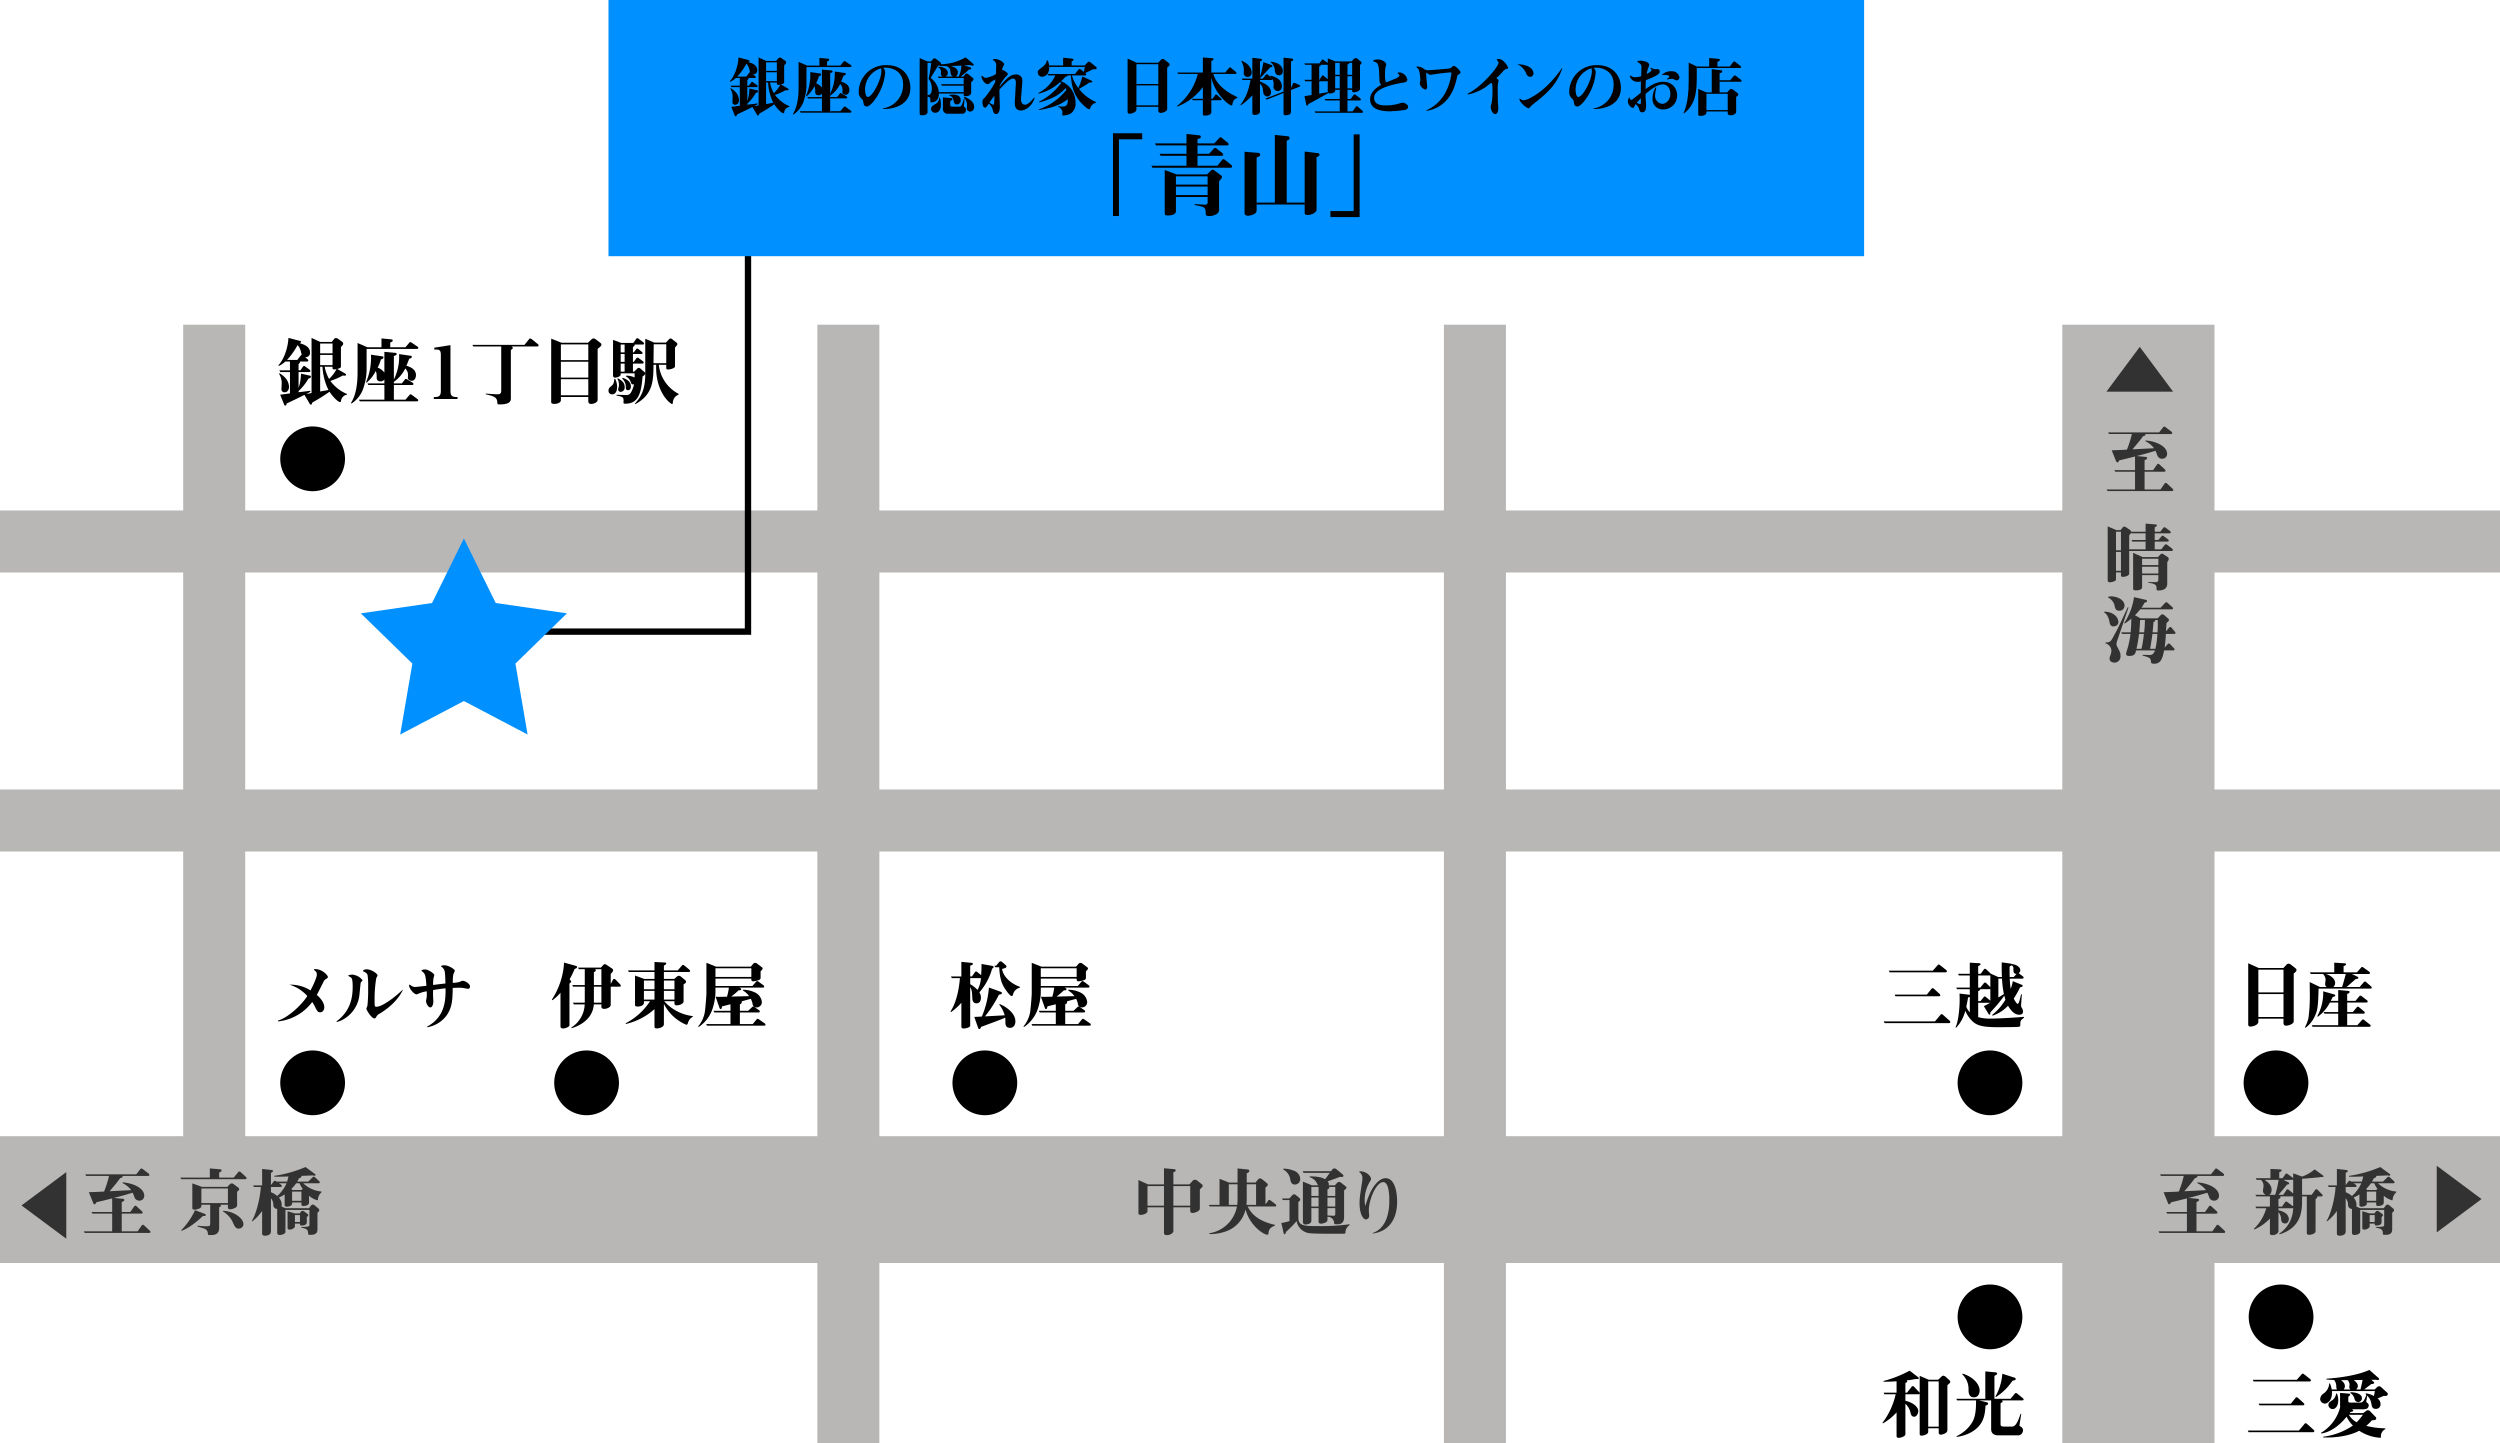
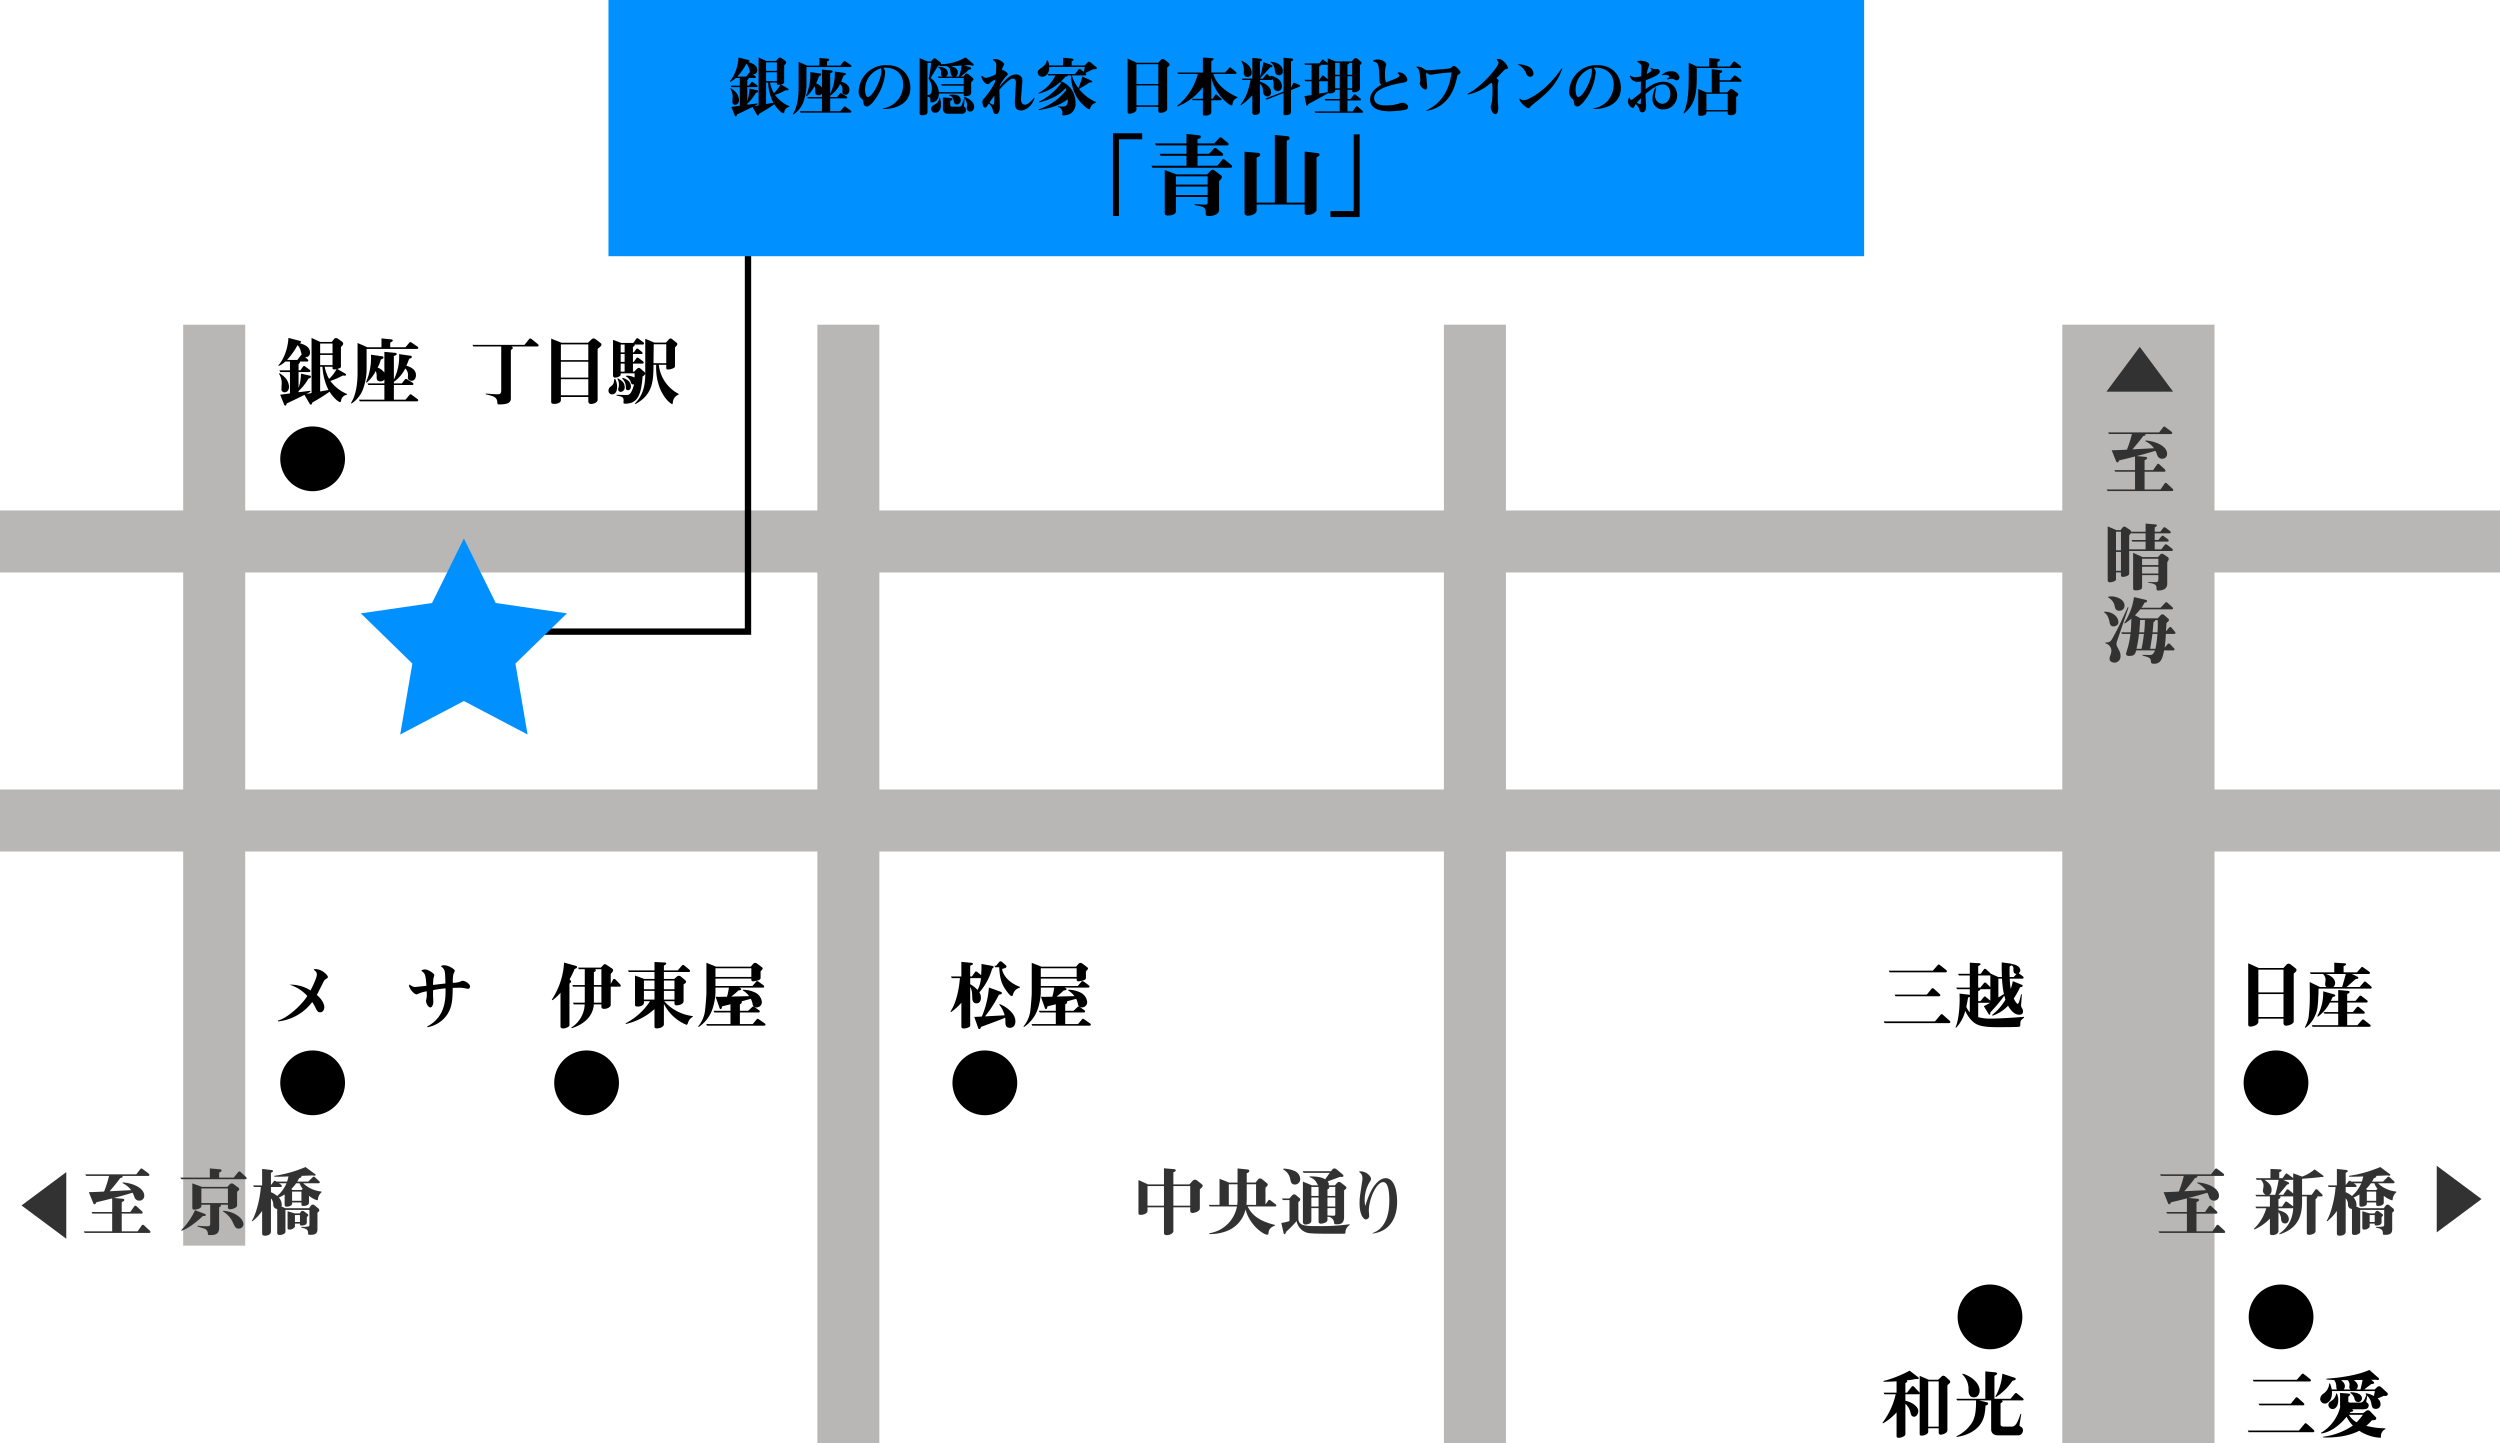
<svg xmlns="http://www.w3.org/2000/svg" viewBox="0 0 788.444 455.2">
  <g id="レイヤー_1" data-name="レイヤー 1">
    <rect y="160.993" width="788.444" height="19.556" style="fill:#b8b7b5" />
    <rect x="-52.223" y="253.328" width="290.445" height="19.556" transform="translate(-195.551 340.623) rotate(-90)" style="fill:#b8b7b5" />
    <rect x="116.6" y="284.506" width="352.8" height="19.556" transform="translate(-26.728 571.8) rotate(-90)" style="fill:#b8b7b5" />
    <rect x="314.2" y="284.506" width="352.8" height="19.556" transform="translate(170.872 769.4) rotate(-90)" style="fill:#b8b7b5" />
    <rect x="523.448" y="270.283" width="352.8" height="48" transform="translate(380.121 978.648) rotate(-90)" style="fill:#b8b7b5" />
    <rect y="248.993" width="788.444" height="19.556" style="fill:#b8b7b5" />
-     <rect y="358.327" width="788.444" height="40" style="fill:#b8b7b5" />
    <path d="M125.836,328.373c-.253.506-.391.713-.483.874,2.368,2.046,2.368,3.656,2.368,3.84,0,.851-.437,1.655-1.311,1.655-.759,0-.943-.391-1.702-1.908a9.857,9.857,0,0,0-.805-1.334,15.486,15.486,0,0,1-10.762,6.117l-.069-.253c3.242-.897,7.68-5.128,9.29-7.772a12.478,12.478,0,0,0-5.611-3.564,11.717,11.717,0,0,1,6.623,1.816c1.518-2.897,2-4.461,2-5.035a1.789,1.789,0,0,0-.276-.897c-.092-.115-.667-.482-.667-.621,0-.16.322-.16.575-.16,2.024,0,3.84,1.932,3.84,2.46,0,.276-.023.276-.69.713a1.529,1.529,0,0,0-.621.689Z" transform="translate(-25.444 -15.483)" />
-     <path d="M131.566,337.594c4.415-3.219,5.104-7.52,5.104-10.854,0-.782,0-2.483-.459-2.92-.138-.115-.92-.483-.92-.645,0-.253,1.149-.321,1.311-.321a4.591,4.591,0,0,1,3.173,1.771c0,.161-.529.644-.552.759-.092.299-.322,2.966-.391,3.518a10.068,10.068,0,0,1-4.162,7.451,8.903,8.903,0,0,1-2.989,1.448Zm20.902-9.888c-1.886,4.139-6.301,6.876-7.404,7.52a2.016,2.016,0,0,0-.805.713c-.391.667-.437.735-.736.735-.896,0-2.529-2.645-2.529-3.104a5.166,5.166,0,0,1,.322-.827,47.884,47.884,0,0,0,.23-5.864,24.765,24.765,0,0,0-.161-3.794,1.519,1.519,0,0,0-.69-.92c-.115-.068-.759-.321-.759-.46,0-.321.666-.528,1.172-.528,1.311,0,3.403,1.287,3.403,1.954a4.996,4.996,0,0,1-.391.782,39.34,39.34,0,0,0-.529,7.404c0,1.494,0,1.679.598,1.679,1.932,0,6.461-3.541,8.186-5.358Z" transform="translate(-25.444 -15.483)" />
    <path d="M160.177,339.227c5.794-3.127,5.794-8.554,5.794-12.05-1.242.139-2.023.207-3.932.553-.023.644-.023,1.058-.023,1.701,0,.322.092,1.655.092,1.955,0,.805-.345,1.816-.942,1.816-.621,0-1.357-1.219-1.357-2.047,0-.184.184-.988.207-1.149a12.928,12.928,0,0,0,0-1.886,9.95,9.95,0,0,0-2.506.713c-.046.022-.575.253-.621.253-.943,0-2.438-1.886-2.438-2.875a.198.198,0,0,1,.207-.184c.023,0,.345.23.368.23a2.317,2.317,0,0,0,1.288.506c.207,0,3.219-.346,3.61-.368-.23-3.656-.46-3.863-1.495-4.668-.023-.023-.069-.069-.069-.115,0-.299,1.035-.391,1.173-.391.874,0,2.875,1.241,2.875,1.771a4.894,4.894,0,0,1-.23.874,12.355,12.355,0,0,0-.138,2.253c1.311-.161,3.242-.414,3.886-.46-.115-4.023-.138-4.185-.966-5.082a2.468,2.468,0,0,0-.322-.206.258.258,0,0,1-.069-.139c0-.275.805-.321,1.012-.321,1.333,0,3.311,1.241,3.311,1.747a7.959,7.959,0,0,1-.483,1.104,13.975,13.975,0,0,0-.161,2.69,7.981,7.981,0,0,0,2.208-.321c.621-.299.69-.322.92-.322.782,0,2.3.966,2.3,1.748,0,.114-.023.781-.644.781-.092,0-1.104-.207-1.196-.207a6.925,6.925,0,0,0-1.609-.138c-.437,0-1.196.023-2.001.046-.069,3.587-.115,6.209-2.023,8.808a9.539,9.539,0,0,1-6.024,3.609Z" transform="translate(-25.444 -15.483)" />
    <path d="M134.252,356.985a10.21,10.21,0,1,1-10.209-10.209A10.216,10.216,0,0,1,134.252,356.985Z" transform="translate(-25.444 -15.483)" />
    <path d="M133.01,141.875c-.046.23-.092.414-.345.414-.391,0-1.863-1.081-3.288-3.265a55.958,55.958,0,0,1-5.404,3.38c-.115.368-.207.69-.529.69-.161,0-.207-.092-.322-.253l-1.656-2.828c-1.908.966-3.242,1.609-5.61,2.713-.115.506-.161.666-.414.666a.4.4,0,0,1-.391-.322l-1.242-3.104c1.035-.138,2.047-.276,3.082-.414v-6.738h-3.059l-.276-.529h3.334v-2.782h-1.449a8.595,8.595,0,0,1-2.023,1.379l-.207-.161c1.771-1.84,3.058-5.496,3.196-8.669l3.725.966c.138.023.253.092.253.23,0,.253-.276.414-.391.483,1.173.368,3.22.966,3.22,2.943a1.331,1.331,0,0,1-1.564,1.426l.828.713a.511.511,0,0,1,.207.391c0,.23-.23.299-.391.299H120.041a.798.798,0,0,1-.437.782V132.286h.552l.828-1.15a.425.425,0,0,1,.368-.229c.138,0,.207.046.414.207l1.356.989a.512.512,0,0,1,.207.391c0,.23-.207.322-.391.322h-3.334V137.828a14.6,14.6,0,0,0,.759-4.507l2.875.644c.161.046.253.115.253.253,0,.575-.598.621-.736.621a16.811,16.811,0,0,1-3.15,3.978v.368c.598-.069,3.15-.391,3.679-.46l.092.23a9.002,9.002,0,0,1-1.356.782c.138-.023,1.472-.253,1.678-.299V122.053l2.737,1.265h3.633l.69-.851a.852.852,0,0,1,.713-.368,1.128,1.128,0,0,1,.575.23l1.333.966a.813.813,0,0,1,.299.575.831.831,0,0,1-.23.529,3.362,3.362,0,0,0-.483.598v6.163c0,.437-1.012.644-1.173.666l2.553,1.495c.069.046.23.161.23.299,0,.391-.299.368-1.058.299a21.277,21.277,0,0,1-3.886,1.702,12.543,12.543,0,0,0,5.243,4.116v.229A2.162,2.162,0,0,0,133.01,141.875Zm-17.821-2.667a.948.948,0,0,1-.989-.966c0-.115.092-1.586.092-1.885a5.497,5.497,0,0,0-.851-2.989l.161-.161a7.488,7.488,0,0,1,2.116,1.793,4.6,4.6,0,0,1,.874,2.46C116.592,138.38,116.132,139.207,115.189,139.207Zm5.036-13.268a3.822,3.822,0,0,0-.943-1.609,23.491,23.491,0,0,1-3.311,4.668h3.242l1.058-1.38a.447.447,0,0,1,.322-.207C120.547,127.204,120.294,126.169,120.225,125.939Zm10.095-2.115h-3.909v3.081h3.909Zm0,3.587h-3.909v3.219h3.909ZM127.147,131.136h-.736v7.818c.299-.069,2.322-.414,2.621-.483A18.664,18.664,0,0,1,127.147,131.136Zm3.771.851c-.207,0-.598-.069-.598-.322v-.529h-2.483a12.291,12.291,0,0,0,1.403,3.863,12.519,12.519,0,0,0,2.346-3.104A2.456,2.456,0,0,1,130.918,131.987Z" transform="translate(-25.444 -15.483)" />
    <path d="M156.976,125.526H141.063v6.691a18.876,18.876,0,0,1-.919,5.381,9.28,9.28,0,0,1-3.84,5.151l-.184-.161c1.403-2.139,2.093-5.381,2.093-9.681V123.663l3.081,1.333h4.461v-2.782l3.173.299a.359.359,0,0,1,.368.368c0,.23,0,.23-.782.644v1.472h4.806l1.173-1.402a.512.512,0,0,1,.391-.207c.138,0,.138,0,.437.207l1.816,1.219a.472.472,0,0,1,.23.414C157.367,125.433,157.137,125.526,156.976,125.526Zm-.023,16.533H138.925l-.276-.529h8.025v-4.622h-5.059l-.276-.506h5.334v-1.242a1.432,1.432,0,0,1-1.196.598c-1.242,0-1.242-.851-1.242-1.356a4.834,4.834,0,0,0-.276-1.932,11.64,11.64,0,0,1-2.897,3.702l-.184-.138a19.59,19.59,0,0,0,1.563-8.692l3.61.529c.207.023.322.115.322.322,0,.368-.368.529-.805.667a12.132,12.132,0,0,1-1.035,2.553,4.621,4.621,0,0,1,2.138,1.586v-6.554l3.473.322c.161.023.391.092.391.368,0,.299-.069.322-.874.621v7.427a16.229,16.229,0,0,0,1.655-8.025l3.633.529c.207.023.368.092.368.322,0,.322-.23.46-.828.644-.276.736-.575,1.472-.874,2.185.759.23,3.012.874,3.012,2.966,0,.529-.207,1.771-1.403,1.771-.552,0-1.149-.391-1.149-.92,0-.138.046-.759.046-.874a2.736,2.736,0,0,0-.874-2.092,10.841,10.841,0,0,1-3.587,4.208v.506h2.506l.966-1.219a.435.435,0,0,1,.368-.207,1.506,1.506,0,0,1,.46.207l1.633,1.012a.446.446,0,0,1,.23.414c0,.23-.23.299-.391.299h-5.771v4.622h3.656l1.265-1.472a.434.434,0,0,1,.368-.207c.069,0,.161,0,.437.207l1.725,1.288a.457.457,0,0,1,.23.368C157.344,141.921,157.206,142.059,156.953,142.059Z" transform="translate(-25.444 -15.483)" />
-     <path d="M162.407,125.135l5.105-.805v14.602c0,1.564.805,1.794,2.23,1.794v.598h-7.496v-.598c1.379,0,2.23-.207,2.23-1.794V127.411c0-1.472-.46-1.702-1.564-1.702h-.506Z" transform="translate(-25.444 -15.483)" />
    <path d="M194.903,124.744h-8.209c.414.138.46.368.46.483,0,.345-.414.529-.598.621v15.177c0,.713,0,2-3.449,2-.689,0-.782,0-.805-.483-.092-1.702-.782-2.046-3.679-2.713l.046-.23c1.587.161,3.173.23,3.519.23.805,0,1.333-.069,1.333-1.196V124.744h-8.807l-.276-.506h16.418l1.449-1.793a.478.478,0,0,1,.391-.207c.161,0,.253.069.437.207l1.955,1.586a.488.488,0,0,1,.207.414C195.294,124.675,195.087,124.744,194.903,124.744Z" transform="translate(-25.444 -15.483)" />
    <path d="M213.925,125.502V141.553c0,1.035-1.632,1.333-2.023,1.333-.92,0-.92-.689-.92-.989v-1.219h-8.646v.759a1.05,1.05,0,0,1-.345.943,3.056,3.056,0,0,1-1.725.483c-.943,0-.989-.322-.989-.805V122.283l3.242,1.288h8.37l1.081-1.035a.97.97,0,0,1,.689-.322,1.301,1.301,0,0,1,.667.276l1.541,1.196a.53.53,0,0,1,.253.46C215.121,124.537,214.822,124.813,213.925,125.502ZM210.981,124.1h-8.646v4.967h8.646Zm0,5.473h-8.646v4.99h8.646Zm0,5.496h-8.646v5.082h8.646Z" transform="translate(-25.444 -15.483)" />
    <path d="M218.459,139.851a1.087,1.087,0,0,1-1.104-1.15,1.484,1.484,0,0,1,.575-1.219c.897-.713,1.081-.851,1.265-2.483l.23-.069a5.496,5.496,0,0,1,.644,2.529C220.069,138.219,219.908,139.851,218.459,139.851Zm9.635-5.634c-.414,5.496-1.426,8.577-5.404,8.577-.299,0-.621,0-.621-.322,0-.046.046-.552.046-.667,0-1.127-.437-1.219-2.276-1.587l.069-.229c.46,0,2.553.069,2.966.069a1.58,1.58,0,0,0,1.633-.92,9.28,9.28,0,0,0,.897-2.46,1.205,1.205,0,0,1-.322.046c-.459,0-.529-.207-.782-.92a3.075,3.075,0,0,0-1.472-1.609l.115-.23a5.333,5.333,0,0,1,2.621.575c.023-.299.023-.414.023-1.311h-4.392V133.62c0,.666-1.426.966-1.725.966a.629.629,0,0,1-.69-.69V122.674l2.598.966h3.794l.897-1.265a.444.444,0,0,1,.391-.23.777.777,0,0,1,.414.207l1.449,1.081a.515.515,0,0,1,.23.414c0,.23-.23.299-.414.299h-2.529c.023.299-.092.437-.552.782v1.702h.253l.759-.989a.417.417,0,0,1,.368-.23c.092,0,.207.046.437.23l.989.805a.509.509,0,0,1,.23.391c0,.23-.184.299-.391.299h-2.645v2.483h.253l.828-1.126a.437.437,0,0,1,.368-.23c.161,0,.253.069.437.207l1.265.942a.588.588,0,0,1,.23.437c0,.23-.23.299-.414.299h-2.966v2.553h.368l.92-.897a.753.753,0,0,1,.598-.299.722.722,0,0,1,.437.184l1.379,1.196a.443.443,0,0,1,.161.345C228.922,133.528,228.785,133.758,228.095,134.218Zm-6.853,4.852a.809.809,0,0,1-.851-.736,1.668,1.668,0,0,1,.138-.621,3.535,3.535,0,0,0,.115-.896,3.44,3.44,0,0,0-.506-1.886l.184-.138c1.058.621,2.139,1.242,2.139,2.783A1.364,1.364,0,0,1,221.242,139.07Zm1.196-14.924h-1.242v2.483h1.242Zm0,2.989h-1.242v2.483h1.242Zm0,3.012h-1.242v2.553h1.242Zm1.058,8.394c-.667,0-.667-.552-.667-.851a3.681,3.681,0,0,0-1.172-2.805l.115-.23c1.058.23,2.645,1.104,2.645,2.667C224.416,137.529,224.416,138.541,223.496,138.541Zm14.211,3.472c-.115.805-.115.896-.299.896-.529,0-5.358-3.771-5.013-12.371H231.544c-.046,4.967-.115,9.359-5.726,12.395l-.161-.161c1.265-1.38,3.288-3.587,3.288-9.152V122.329l2.829,1.195h3.702l.989-1.081a.662.662,0,0,1,.46-.207.714.714,0,0,1,.414.138l1.495,1.196a.527.527,0,0,1,.229.414c0,.253-.069.322-.736,1.104v5.726c0,.345,0,.598-.712.874a4.263,4.263,0,0,1-1.426.322c-.575,0-.621-.161-.621-.598v-.874h-2.345a11.685,11.685,0,0,0,6.231,9.152l.023.253A2.662,2.662,0,0,0,237.707,142.013Zm-2.139-17.959h-3.955c0,.483-.069,5.404-.069,5.979h4.024Z" transform="translate(-25.444 -15.483)" />
    <path d="M134.252,160.185a10.21,10.21,0,1,1-10.209-10.209A10.216,10.216,0,0,1,134.252,160.185Z" transform="translate(-25.444 -15.483)" />
    <path d="M206.671,321.061a29.021,29.021,0,0,1-1.587,3.266l.253.299a1.983,1.983,0,0,1,.253.414c0,.23-.345.46-.552.62V338.836c0,.552-1.472,1.012-2,1.012-.299,0-.828-.185-.828-.529V328.58a14.517,14.517,0,0,1-2.529,2.346l-.207-.161a23.775,23.775,0,0,0,3.863-11.705l3.725,1.035c.345.092.368.229.368.345C207.43,320.785,207.154,320.9,206.671,321.061Zm14.165,5.588h-2.782v5.726c0,.782-1.219,1.288-2.046,1.288-.621,0-.897-.299-.897-.667v-.759h-2.392c-.253,4.093-3.633,6.508-6.99,7.52l-.115-.207a9.007,9.007,0,0,0,4.231-7.312H206.418l-.276-.529h3.726V326.649h-3.679l-.276-.506h3.956v-4.99h-1.863l-.276-.506h7.22l.598-.644c.368-.414.437-.438.644-.438a.91.91,0,0,1,.575.23l1.725,1.149a.755.755,0,0,1,.322.552c0,.368-.598.966-.759,1.127v3.174l.736-1.38a.417.417,0,0,1,.368-.207.642.642,0,0,1,.414.207l1.449,1.518a.651.651,0,0,1,.207.414C221.227,326.579,221.02,326.649,220.836,326.649Zm-5.726-5.496h-2a.363.363,0,0,1,.23.345c0,.299-.276.438-.598.599v4.047h2.369Zm0,5.496H212.742v5.059h2.369Z" transform="translate(-25.444 -15.483)" />
    <path d="M242.41,338.1c-.161.391-.23.575-.506.575a13.97,13.97,0,0,1-7.083-6.6v6.415c0,.966-1.541,1.334-2.184,1.334-.782,0-.782-.345-.782-.713v-5.381a20.231,20.231,0,0,1-9.014,4.691l-.115-.207a20.347,20.347,0,0,0,7.727-6.968h-1.932v.483c0,.851-1.15,1.195-1.886,1.195-.575,0-.92-.046-.92-.552v-9.221l2.897,1.058h3.242v-2.185h-8.094l-.276-.506h8.37v-2.645l3.196.161c.138,0,.506.022.506.299,0,.207-.115.345-.736.689v1.495h4.369l1.311-1.518a.434.434,0,0,1,.368-.207.624.624,0,0,1,.414.207l1.586,1.311a.601.601,0,0,1,.207.414c0,.207-.161.299-.391.299h-7.865v2.185h3.266l.805-.69a1.051,1.051,0,0,1,.644-.299,1.097,1.097,0,0,1,.667.276l1.38,1.149a.685.685,0,0,1,.23.46c0,.299-.184.438-.782.851v5.243c0,1.196-2.023,1.356-2.116,1.356-.368,0-.759-.16-.759-.62v-.69h-3.242a14.33,14.33,0,0,0,9.014,4.691v.229A3.088,3.088,0,0,0,242.41,338.1Zm-10.555-13.383h-3.334v2.76h3.334Zm0,3.266h-3.334v2.759h3.334Zm6.301-3.266h-3.334v2.76h3.334Zm0,3.266h-3.334v2.759h3.334Z" transform="translate(-25.444 -15.483)" />
    <path d="M266.445,338.951H248.417l-.276-.506h7.68v-3.656h-5.082l-.276-.528h5.358v-2.047c-.345.092-1.771.438-2.069.506-.184.046-.322.092-.575.161-.115.575-.161.828-.483.828-.207,0-.23-.092-.368-.46l-1.196-3.427c.575.046.851.046,1.127.046.69,0,1.771-.046,2.46-.046a15.97,15.97,0,0,0,.598-2.874h-4.231v1.725a18.56,18.56,0,0,1-1.058,5.335,11.155,11.155,0,0,1-4.254,5.381l-.138-.207a9.576,9.576,0,0,0,2.208-5.473c.161-1.334.391-4.254.391-5.082v-9.497l3.059,1.219h10.922l.713-.828a.842.842,0,0,1,.69-.367,1.166,1.166,0,0,1,.69.299l1.426,1.08a.474.474,0,0,1,.23.392c0,.23-.069.299-.644.873v2.001a.702.702,0,0,1-.483.736,5.865,5.865,0,0,1-1.793.437c-.138,0-.644,0-.644-.529v-.321H251.084v2.322h11.659l1.149-1.334a.416.416,0,0,1,.368-.207c.069,0,.161,0,.414.185l1.587,1.173a.499.499,0,0,1,.184.391c0,.229-.207.299-.391.299h-7.496l.322.138c.184.092.322.185.322.345,0,.346-.575.392-.874.414a22.671,22.671,0,0,1-2.277,1.932c.943-.022,4.99-.115,5.657-.138a6.858,6.858,0,0,0-1.978-1.794l.023-.229a9.077,9.077,0,0,1,4.001.966,3.779,3.779,0,0,1,1.955,2.782,1.677,1.677,0,0,1-1.61,1.84,1.216,1.216,0,0,1-1.311-1.127,5.945,5.945,0,0,0-.552-1.587c-.459.115-2.782.759-2.874.782a.771.771,0,0,1-.575.942v2.047h2.622l1.219-1.149c.138-.139.207-.207.368-.207.138,0,.184.022.414.184l1.449,1.012a.48.48,0,0,1,.207.391c0,.23-.23.299-.391.299H258.788v3.656H262.835l1.196-1.426a.41.41,0,0,1,.368-.23c.138,0,.184.023.414.184l1.839,1.288a.48.48,0,0,1,.207.391C266.859,338.882,266.629,338.951,266.445,338.951ZM262.398,320.854H251.084v2.736H262.398Z" transform="translate(-25.444 -15.483)" />
    <path d="M220.652,356.985a10.21,10.21,0,1,1-10.209-10.209A10.216,10.216,0,0,1,220.652,356.985Z" transform="translate(-25.444 -15.483)" />
    <path d="M338.342,320.969a18.993,18.993,0,0,1-4.024,7.474,3.112,3.112,0,0,1,.483,1.725c0,.712-.253,1.747-1.403,1.747-1.242,0-1.288-1.288-1.311-1.655-.069-1.702-.092-2.553-.667-3.473v12.164c0,.506-1.219.897-2.046.897-.598,0-.736-.299-.736-.598v-7.52a17.981,17.981,0,0,1-3.266,2.943l-.161-.207c1.839-2.736,2.713-7.083,2.966-10.509h-2.553l-.276-.529h3.289v-4.599l3.311.322c.207.022.322.138.322.299,0,.253-.138.321-.851.574v3.403h.552l.943-1.333a.424.424,0,0,1,.368-.23.76.76,0,0,1,.414.207l1.173.942a35.173,35.173,0,0,0,.115-3.518l3.357.598c.23.046.46.138.46.368C338.802,320.67,338.664,320.762,338.342,320.969Zm-6.921,2.989v1.908a11.022,11.022,0,0,1,2.323,1.816,8.851,8.851,0,0,0,1.058-3.725ZM343.976,339.641c-1.449,0-1.449-1.219-1.449-1.816a9.582,9.582,0,0,0-.069-1.403c-1.15.575-6.531,2.507-7.611,2.921-.046.138-.184.414-.207.482a.339.339,0,0,1-.299.185.407.407,0,0,1-.391-.3l-1.242-3.518c.391,0,2.047-.092,2.392-.115a29.314,29.314,0,0,0,2.23-9.152l3.679,1.334c.207.069.414.207.414.438,0,.206-.207.321-.345.367a4.483,4.483,0,0,0-.598.139,38.466,38.466,0,0,1-4.392,6.829c.299-.023,5.933-.322,6.208-.345a9.351,9.351,0,0,0-1.702-3.357l.138-.184c1.725.666,4.944,2.736,4.944,5.449C345.677,338.698,345.125,339.641,343.976,339.641Zm1.104-10.992c-.299.874-.322.966-.575.966-.644,0-2.185-2.438-2.208-2.46-1.081-1.679-1.563-3.473-1.725-6.623h-1.242l-.299-.482h.575l.851-1.058c.184-.23.299-.322.552-.322a.817.817,0,0,1,.46.184l1.173,1.035a.553.553,0,0,1,.207.391c0,.438-.437.552-1.38.782.368,2.392,2.622,4.553,5.634,5.656v.254A2.966,2.966,0,0,0,345.08,328.649Z" transform="translate(-25.444 -15.483)" />
    <path d="M369.045,338.951H351.017l-.276-.506h7.68v-3.656h-5.082l-.276-.528h5.358v-2.047c-.345.092-1.771.438-2.069.506-.184.046-.322.092-.575.161-.115.575-.161.828-.483.828-.207,0-.23-.092-.368-.46l-1.196-3.427c.575.046.851.046,1.127.046.69,0,1.771-.046,2.46-.046a15.97,15.97,0,0,0,.598-2.874h-4.231v1.725a18.56,18.56,0,0,1-1.058,5.335,11.155,11.155,0,0,1-4.254,5.381l-.138-.207a9.576,9.576,0,0,0,2.208-5.473c.161-1.334.391-4.254.391-5.082v-9.497l3.059,1.219H364.814l.713-.828a.842.842,0,0,1,.69-.367,1.166,1.166,0,0,1,.69.299l1.426,1.08a.474.474,0,0,1,.23.392c0,.23-.069.299-.644.873v2.001a.702.702,0,0,1-.483.736,5.866,5.866,0,0,1-1.793.437c-.138,0-.644,0-.644-.529v-.321H353.685v2.322h11.659l1.149-1.334a.416.416,0,0,1,.368-.207c.069,0,.161,0,.414.185l1.587,1.173a.499.499,0,0,1,.184.391c0,.229-.207.299-.391.299h-7.496l.322.138c.184.092.322.185.322.345,0,.346-.575.392-.874.414a22.67,22.67,0,0,1-2.277,1.932c.943-.022,4.99-.115,5.657-.138a6.858,6.858,0,0,0-1.978-1.794l.023-.229a9.077,9.077,0,0,1,4.001.966,3.779,3.779,0,0,1,1.955,2.782,1.677,1.677,0,0,1-1.61,1.84,1.216,1.216,0,0,1-1.311-1.127,5.944,5.944,0,0,0-.552-1.587c-.459.115-2.782.759-2.874.782a.771.771,0,0,1-.575.942v2.047h2.622l1.219-1.149c.138-.139.207-.207.368-.207.138,0,.184.022.414.184l1.449,1.012a.48.48,0,0,1,.207.391c0,.23-.23.299-.391.299H361.388v3.656h4.047l1.196-1.426a.41.41,0,0,1,.368-.23c.138,0,.184.023.414.184l1.839,1.288a.48.48,0,0,1,.207.391C369.459,338.882,369.229,338.951,369.045,338.951Zm-4.047-18.097H353.685v2.736h11.313Z" transform="translate(-25.444 -15.483)" />
    <path d="M346.252,356.985a10.21,10.21,0,1,1-10.209-10.209A10.216,10.216,0,0,1,346.252,356.985Z" transform="translate(-25.444 -15.483)" />
    <path d="M748.83,322.509V337.64c0,.69-1.494,1.311-2.368,1.311a.751.751,0,0,1-.851-.759v-1.448h-7.934v.942c0,1.196-2.023,1.564-2.461,1.564-.735,0-.735-.483-.735-.874V319.267l3.265,1.495h7.842l.874-.943a.989.989,0,0,1,.759-.413,1.171,1.171,0,0,1,.713.299l1.494,1.195a.579.579,0,0,1,.276.506C749.704,321.659,749.681,321.843,748.83,322.509Zm-3.219-1.219h-7.934v7.175h7.934Zm0,7.704h-7.934v7.22h7.934Z" transform="translate(-25.444 -15.483)" />
    <path d="M773.049,327.27h-16.373c-.161,6.07-.391,6.829-1.058,8.393a9.365,9.365,0,0,1-3.059,3.955l-.207-.161a11.175,11.175,0,0,0,1.15-3.035,54.081,54.081,0,0,0,.414-7.082c0-.023-.046-3.473-.046-4.14l3.242,1.564h2.023a1.368,1.368,0,0,1-.392-.897c0-.229.139-1.173.139-1.38a2.397,2.397,0,0,0-.828-1.816h-3.84l-.276-.528h7.681v-3.059l3.312.207c.16,0,.391.068.391.322,0,.345-.598.506-.759.552V322.142h4.185l1.312-1.472c.138-.161.206-.23.367-.23.139,0,.207.046.414.207l1.794,1.288a.532.532,0,0,1,.229.414c0,.23-.207.321-.414.321H767.208l1.816.897a.336.336,0,0,1,.184.299c0,.275-.092.275-.827.391-.46.391-2.461,2.161-2.875,2.507h4.116l1.288-1.495c.138-.138.207-.23.368-.23a.642.642,0,0,1,.437.206L773.209,326.557a.497.497,0,0,1,.23.391C773.439,327.177,773.256,327.27,773.049,327.27Zm-.346,12.049H754.79l-.275-.506h8.347v-3.633h-4.346l-.276-.506h4.622v-3.013h-2.621a12.702,12.702,0,0,1-3.817,4.484l-.161-.185a15.12,15.12,0,0,0,1.863-7.841l3.495.988c.138.046.299.139.299.322,0,.299-.299.368-.782.46-.299.644-.437.896-.62,1.241h2.345v-3.426l3.22.299c.138.023.368.069.368.322,0,.345-.46.528-.759.621v2.184h2.621l1.195-1.425c.139-.161.207-.207.368-.207s.253.068.438.207l1.632,1.241a.502.502,0,0,1,.207.391c0,.207-.161.322-.391.322h-6.07v3.013h1.771l1.219-1.472c.138-.161.207-.23.367-.23a.716.716,0,0,1,.438.207l1.54,1.288a.558.558,0,0,1,.207.414c0,.207-.16.299-.391.299h-5.15v3.633h3.196l1.426-1.587c.138-.16.206-.229.367-.229a.649.649,0,0,1,.414.207l1.771,1.402a.514.514,0,0,1,.23.392C773.095,339.227,772.91,339.319,772.703,339.319Zm-13.682-16.648c1.081.322,2.874,1.288,2.874,2.852a1.882,1.882,0,0,1-.552,1.242h2.736c.139-.414.299-.828,1.173-4.094Z" transform="translate(-25.444 -15.483)" />
    <path d="M753.452,356.985a10.21,10.21,0,1,1-10.21-10.209A10.216,10.216,0,0,1,753.452,356.985Z" transform="translate(-25.444 -15.483)" />
    <path d="M640.137,338.146H619.81l-.276-.528h16.143l1.748-2.07c.114-.138.184-.23.367-.23a.712.712,0,0,1,.414.207l2.116,1.886a.674.674,0,0,1,.207.414C640.528,338.054,640.344,338.146,640.137,338.146ZM639.033,322.142H621.396l-.276-.529h13.889l1.518-1.725a.416.416,0,0,1,.368-.207c.185,0,.253.069.414.207l1.908,1.518a.582.582,0,0,1,.23.414C639.447,322.049,639.24,322.142,639.033,322.142Zm-2.254,7.542H623.235l-.275-.529h10.163l1.472-1.816a.409.409,0,0,1,.368-.207.652.652,0,0,1,.414.207l1.771,1.61a.631.631,0,0,1,.23.413C637.378,329.684,637.032,329.684,636.779,329.684Z" transform="translate(-25.444 -15.483)" />
    <path d="M662.608,338.468c0,.529,0,.713-.392.828-.437.138-5.863.138-6.76.138-5.151,0-6.784-.621-8.256-2.185a9.82,9.82,0,0,1-1.954-2.989,11.79,11.79,0,0,1-2.875,5.335l-.206-.139c.965-1.931,1.311-6.231,1.311-8.691,0-.92-.023-1.518-.046-1.932l3.242.391v-1.77h-4.024l-.253-.506h4.277v-3.817h-3.427l-.275-.528h3.702v-3.519l3.035.184c.092.023.345.023.345.322,0,.161,0,.229-.735.575v2.438h.805l.988-1.38a.425.425,0,0,1,.368-.207.715.715,0,0,1,.414.207l1.241,1.173c.046.046.069.092.115.138l2.392,1.081h1.173c-.069-1.196-.092-2.369-.069-4.622l2.852.391a.408.408,0,0,1,.299.138c1.518.115,2.714,1.035,2.714,1.932a1.33,1.33,0,0,1-.529.966.488.488,0,0,1,.184.139l1.127.827a.609.609,0,0,1,.253.438c0,.23-.229.299-.414.299h-3.955a24.291,24.291,0,0,0,.3,3.219,12.607,12.607,0,0,0,.666-2.414l2.921,1.173a.268.268,0,0,1,.184.275c0,.322-.321.368-.827.483a25.16,25.16,0,0,1-1.979,3.518,5.173,5.173,0,0,0,.806,1.357c.068.092.299.345.46.345.391,0,.919-2.438,1.034-3.013h.253l-.229,3.22a1.656,1.656,0,0,0,.114.896,2.418,2.418,0,0,1,.483,1.311c0,.621-.391,1.012-1.149,1.012-1.587,0-2.599-1.241-3.588-2.828a11.71,11.71,0,0,1-4.897,3.128l-.115-.23a16.963,16.963,0,0,0,4.186-4.806c-.047-.207-.3-1.104-.346-1.288a45.955,45.955,0,0,1-4.392,5.266c-.023.506-.023.736-.276.736a.334.334,0,0,1-.275-.185l-1.518-2.506a13.401,13.401,0,0,0,2.069-1.127.519.519,0,0,1-.276.069h-3.563v4.529a13.837,13.837,0,0,0,4.276.46c1.748,0,6.508-.253,10.188-.552v.23C662.723,337.295,662.608,337.387,662.608,338.468Zm-15.936-8.601c-.161.069-.185.093-.552.23-.115.713-.253,1.541-.553,2.897a5.403,5.403,0,0,0,1.104,1.747Zm6.484-6.783a.828.828,0,0,1-.207.046h-3.633v3.817h.689l1.104-1.38a.436.436,0,0,1,.368-.207c.092,0,.207,0,.414.207l1.104,1.081c.069.092.092.092.161.184Zm0,4.3a.491.491,0,0,1-.276.069h-2.92c.022.276-.115.391-.644.598V331.225h.713l1.012-1.242c.114-.138.184-.229.367-.229.161,0,.253.068.414.229l1.196.989c.068.046.068.068.138.138Zm3.679-3.265h-1.149v5.955c.253-.138,1.472-.92,1.748-1.08A30.891,30.891,0,0,1,656.836,324.12Zm3.749-1.886a2.902,2.902,0,0,1-.139-1.334,1.081,1.081,0,0,0-.598-.988c-.207.138-.368.253-.621.413,0,.806-.022,1.357.023,3.289h1.265l.896-.966A.97.97,0,0,1,660.585,322.234Z" transform="translate(-25.444 -15.483)" />
-     <path d="M663.252,356.985a10.21,10.21,0,1,1-10.21-10.209A10.216,10.216,0,0,1,663.252,356.985Z" transform="translate(-25.444 -15.483)" />
    <path d="M663.252,430.802a10.21,10.21,0,1,1-10.21-10.209A10.216,10.216,0,0,1,663.252,430.802Z" transform="translate(-25.444 -15.483)" />
    <path d="M639.608,452.332v14.188c0,1.081-1.794,1.426-2.023,1.426a.625.625,0,0,1-.713-.713v-1.311h-3.312v1.127c0,.735-1.334,1.195-1.978,1.195-.575,0-.713-.092-.713-.644V454.953a.35.35,0,0,1-.391.253h-4.116v2.047c2.805.644,4.069,2.207,4.069,3.242,0,.689-.459,1.793-1.311,1.793-.827,0-1.034-.827-1.104-1.08a5.461,5.461,0,0,0-1.655-3.013v9.635c0,.575-1.311,1.104-2.116,1.104-.552,0-.666-.23-.666-.644v-7.381a16.696,16.696,0,0,1-4.301,3.472l-.138-.184a23.305,23.305,0,0,0,4.162-8.991h-3.541l-.276-.506h4.094v-3.587c-2.093.138-3.104.138-4.094.138l-.046-.23a36.118,36.118,0,0,0,8.255-3.265l2.76,2.115a.382.382,0,0,1,.115.299.275.275,0,0,1-.276.253c-.092,0-.46-.022-.621-.046-.391.069-.873.161-1.356.253-.414.069-1.127.138-1.54.184a.398.398,0,0,1,.16.322c0,.161,0,.23-.574.529v3.035h.506l1.448-1.84a.463.463,0,0,1,.391-.229.677.677,0,0,1,.414.229l1.541,1.633a.67.67,0,0,1,.207.368V449.389l2.874,1.241h2.943l1.058-.988a.88.88,0,0,1,.599-.3,1.62,1.62,0,0,1,.666.3l1.266,1.172a.682.682,0,0,1,.229.46C640.505,451.574,640.252,451.803,639.608,452.332Zm-2.736-1.196h-3.312v14.28h3.312Z" transform="translate(-25.444 -15.483)" />
    <path d="M663.252,457.138h-6.438c.115.069.207.138.207.275,0,.207-.069.253-.645.645v6.415c0,.529,0,.92,1.081.92h2.529c1.059,0,1.771-1.219,2.69-4.001h.23l-.552,3.449c-.046.322.022.368.62.736a1.325,1.325,0,0,1,.483.966,1.904,1.904,0,0,1-.299.966,1.459,1.459,0,0,1-1.334.644h-6.231c-1.702,0-2.185-1.058-2.185-1.84v-9.175h-3.794l2.139.528c.46.115.689.185.689.483,0,.391-.483.529-.805.621-.138,2.092-.322,4.069-1.679,5.955-1.104,1.541-3.403,3.357-7.404,3.933l-.069-.23a11.477,11.477,0,0,0,5.013-4.483c1.059-1.955,1.15-4.277,1.15-6.807h-5.956l-.275-.506h9.151v-8.646l3.174.299c.207.023.552.069.552.414,0,.23-.069.276-.851.69v7.243h5.081l1.334-1.609a.396.396,0,0,1,.345-.207.65.65,0,0,1,.438.184l1.771,1.448a.498.498,0,0,1,.229.392C663.643,457.069,663.413,457.138,663.252,457.138Zm-15.269-.966c-1.311,0-1.702-.989-1.702-2.254a6.549,6.549,0,0,0-2-5.035l.138-.185c3.403,1.035,5.358,3.403,5.358,5.312C649.777,454.563,649.57,456.172,647.983,456.172Zm12.142-5.22a18.057,18.057,0,0,1-5.197,5.128l-.184-.161a16.695,16.695,0,0,0,2.185-7.197l3.84,1.241c.069.023.391.139.391.414C661.159,450.722,660.814,450.791,660.125,450.953Z" transform="translate(-25.444 -15.483)" />
    <path d="M755.052,430.802a10.209,10.209,0,1,1-10.209-10.209A10.216,10.216,0,0,1,755.052,430.802Z" transform="translate(-25.444 -15.483)" />
    <path d="M754.938,467.163H734.609l-.275-.528h16.143l1.747-2.069c.115-.139.185-.23.368-.23a.715.715,0,0,1,.414.207l2.115,1.886a.669.669,0,0,1,.207.414C755.328,467.072,755.145,467.163,754.938,467.163ZM753.834,451.16H736.196l-.276-.529h13.89l1.518-1.725a.415.415,0,0,1,.368-.207c.184,0,.253.069.413.207l1.909,1.518a.581.581,0,0,1,.229.414C754.247,451.067,754.04,451.16,753.834,451.16Zm-2.254,7.542H738.036l-.276-.529h10.164l1.472-1.816a.408.408,0,0,1,.368-.207.654.654,0,0,1,.414.207l1.771,1.61a.63.63,0,0,1,.229.413C752.178,458.702,751.833,458.702,751.58,458.702Z" transform="translate(-25.444 -15.483)" />
    <path d="M777.776,455.736a3.085,3.085,0,0,1-.483-.047c-.321.115-1.725.736-2.023.852a2.095,2.095,0,0,1,.943,1.816,1.399,1.399,0,0,1-1.541,1.448c-1.081,0-1.195-.759-1.38-1.771a4.22,4.22,0,0,0-1.287-2.392c-.046.346-.161,1.081-.207,1.311-.023.115-.092.46-.092.529,0,.138.092.23.253.368.46.345.528.598.528.851a1.212,1.212,0,0,1-.575,1.035,4.696,4.696,0,0,1-1.816.207h-2.943c.322.16.438.229.438.391,0,.345-.506.391-.828.437-.138.185-.161.207-.299.368h4.277l.873-.644a.946.946,0,0,1,.621-.253.93.93,0,0,1,.644.275l1.84,1.909a.43.43,0,0,1,.138.321c0,.599-.459.621-1.379.667a14.231,14.231,0,0,1-1.771,1.748,25.211,25.211,0,0,0,6.024.781v.253a2.451,2.451,0,0,0-1.403,2.139c0,.069.023.391.023.438-.046.138-.253.138-.345.138a12.865,12.865,0,0,1-3.68-.782,12.338,12.338,0,0,1-2.828-1.426c-2.806,1.518-7.014,2.277-11.383,2.116v-.23a21.252,21.252,0,0,0,9.382-3.518,10.98,10.98,0,0,1-2-2.783c-2.3,2.897-5.22,4.921-8.002,5.289l-.069-.207a13.218,13.218,0,0,0,6.07-8.163,2.097,2.097,0,0,1-.046-.552v-3.886l2.529.206c.23.023.667.047.667.346,0,.207-.368.46-.598.667V457.391c0,.437.46.437.644.437h3.059c.989,0,1.38-.805,2.001-2.414a2.824,2.824,0,0,0-.253-.276l.092-.229a6.581,6.581,0,0,1,2.529.851c.115-.506.276-1.356.322-1.563H760.875c.253,3.266-1.679,3.955-2.208,3.955a1.536,1.536,0,0,1-1.494-1.402,2.222,2.222,0,0,1,.896-1.656,4.138,4.138,0,0,0,1.955-3.288h.23a6.819,6.819,0,0,1,.552,1.886h1.702c-.161-.23-.23-.322-.253-1.035a3.303,3.303,0,0,0-.667-1.954c-1.196-.046-1.725-.092-2.438-.161v-.253c4.576-.299,10.025-1.149,13.544-2.76L775.5,449.987a.589.589,0,0,1,.253.391.362.362,0,0,1-.391.345c-.093,0-.507-.092-.599-.092-.321,0-.896,0-1.472.023l.667.552c.185.138.253.229.253.368,0,.321-.391.367-.896.413-.138.093-1.932,1.449-2.254,1.702h3.312l.782-.759a.853.853,0,0,1,.598-.253.969.969,0,0,1,.598.229l2.001,1.84a.489.489,0,0,1,.16.345A.665.665,0,0,1,777.776,455.736Zm-16.648,4.139a1.38,1.38,0,0,1-1.356-1.195c0-.782.275-.966,1.311-1.656A3.165,3.165,0,0,0,762.209,454.976h.23a4.612,4.612,0,0,1,.438,2.093C762.876,459.024,761.91,459.874,761.128,459.874Zm5.22-6.876c0-.114.092-.666.092-.805a2.099,2.099,0,0,0-.598-1.448H763.749c.874.667,1.219,1.219,1.219,1.886a1.586,1.586,0,0,1-.391,1.058h2.161A.987.987,0,0,1,766.348,452.998Zm-.115,8.67a6.539,6.539,0,0,0,2.438,2.368,17.52,17.52,0,0,0,1.978-2.368Zm2.943-4.002a1.203,1.203,0,0,1-1.149-.919,2.812,2.812,0,0,0-1.334-1.932v-.23c1.541-.068,3.656.438,3.656,1.886A1.174,1.174,0,0,1,769.176,457.666Zm-1.402-6.944c.483.392,1.288,1.035,1.288,1.909a1.557,1.557,0,0,1-.529,1.058h1.356c.23-.989.346-1.449.667-3.013C770.165,450.7,768.21,450.722,767.773,450.722Z" transform="translate(-25.444 -15.483)" />
    <polyline points="159.9 199.2 235.9 199.2 235.9 72" style="fill:none;stroke:#000;stroke-miterlimit:10;stroke-width:2px" />
    <rect x="191.9" width="396" height="80.8" style="fill:#0090ff" />
    <polygon points="146.3 169.824 156.345 190.176 178.804 193.439 162.552 209.28 166.389 231.649 146.3 221.088 126.212 231.649 130.049 209.28 113.797 193.439 136.256 190.176 146.3 169.824" style="fill:#0090ff" />
    <path d="M272.788,50.847c-.04.2-.08.36-.3.36-.34,0-1.621-.94-2.861-2.841a48.663,48.663,0,0,1-4.701,2.941c-.1.32-.18.6-.46.6-.14,0-.18-.08-.28-.22l-1.44-2.46c-1.661.84-2.821,1.4-4.881,2.36-.1.44-.14.58-.36.58a.348.348,0,0,1-.34-.28l-1.081-2.701c.9-.12,1.781-.24,2.681-.36V42.966h-2.661l-.24-.46h2.9V40.085h-1.26a7.488,7.488,0,0,1-1.76,1.2l-.18-.14c1.541-1.6,2.661-4.781,2.781-7.542l3.241.84c.12.02.22.08.22.2,0,.22-.24.36-.34.42,1.02.32,2.801.84,2.801,2.561a1.158,1.158,0,0,1-1.36,1.24l.72.62a.445.445,0,0,1,.18.34c0,.2-.2.26-.34.26h-1.96a.695.695,0,0,1-.38.68v1.74h.48l.72-1a.368.368,0,0,1,.32-.2c.12,0,.18.04.36.18l1.181.86a.445.445,0,0,1,.18.34c0,.2-.18.28-.34.28h-2.901v4.361a12.699,12.699,0,0,0,.66-3.921l2.5.56c.14.04.22.1.22.22,0,.5-.52.54-.64.54a14.603,14.603,0,0,1-2.741,3.46v.32c.521-.06,2.741-.34,3.201-.4l.08.2a7.781,7.781,0,0,1-1.18.68c.12-.02,1.28-.22,1.46-.26V33.603l2.38,1.1h3.161l.6-.74a.741.741,0,0,1,.62-.32.983.983,0,0,1,.5.2l1.16.84a.707.707,0,0,1,.26.5.724.724,0,0,1-.2.46,2.905,2.905,0,0,0-.42.52v5.361c0,.38-.88.56-1.02.58l2.22,1.3c.06.04.2.14.2.26,0,.34-.26.32-.92.26a18.506,18.506,0,0,1-3.381,1.48,10.912,10.912,0,0,0,4.561,3.581v.2A1.879,1.879,0,0,0,272.788,50.847Zm-15.503-2.32a.825.825,0,0,1-.86-.84c0-.1.08-1.38.08-1.64a4.783,4.783,0,0,0-.74-2.601l.14-.14a6.512,6.512,0,0,1,1.84,1.561,4.001,4.001,0,0,1,.76,2.14C258.505,47.807,258.105,48.527,257.285,48.527ZM261.666,36.984a3.329,3.329,0,0,0-.82-1.4,20.436,20.436,0,0,1-2.881,4.061h2.821l.92-1.2a.387.387,0,0,1,.28-.18C261.946,38.084,261.726,37.184,261.666,36.984Zm8.782-1.84h-3.401v2.681h3.401Zm0,3.121h-3.401V41.065h3.401ZM267.687,41.505h-.64v6.801c.26-.06,2.021-.36,2.281-.42A16.239,16.239,0,0,1,267.687,41.505Zm3.281.74c-.18,0-.52-.06-.52-.28v-.46h-2.161a10.684,10.684,0,0,0,1.22,3.361,10.89,10.89,0,0,0,2.041-2.701A2.125,2.125,0,0,1,270.968,42.245Z" transform="translate(-25.444 -15.483)" />
    <path d="M293.628,36.624H279.785v5.821a16.424,16.424,0,0,1-.8,4.681,8.075,8.075,0,0,1-3.341,4.481l-.16-.14c1.22-1.86,1.82-4.681,1.82-8.422v-8.041l2.681,1.16h3.881V33.744l2.761.26a.312.312,0,0,1,.32.32c0,.2,0,.2-.68.56v1.28h4.181l1.02-1.22a.446.446,0,0,1,.34-.18c.12,0,.12,0,.38.18l1.581,1.06a.411.411,0,0,1,.2.36C293.968,36.544,293.769,36.624,293.628,36.624Zm-.02,14.383H277.925l-.24-.46h6.981v-4.021h-4.401l-.24-.44h4.641V45.006a1.247,1.247,0,0,1-1.041.521c-1.08,0-1.08-.74-1.08-1.181a4.21,4.21,0,0,0-.24-1.68,10.134,10.134,0,0,1-2.521,3.221l-.16-.12a17.037,17.037,0,0,0,1.36-7.562l3.141.46c.18.02.28.1.28.28,0,.32-.32.46-.7.58a10.543,10.543,0,0,1-.9,2.22,4.028,4.028,0,0,1,1.86,1.38V37.424l3.021.28c.14.02.34.08.34.32,0,.26-.06.28-.76.54v6.461a14.116,14.116,0,0,0,1.44-6.981l3.161.46c.18.02.32.08.32.28,0,.28-.2.4-.72.56-.24.64-.5,1.28-.76,1.9.66.2,2.621.76,2.621,2.581,0,.46-.18,1.541-1.22,1.541-.48,0-1-.34-1-.8,0-.12.04-.66.04-.76a2.38,2.38,0,0,0-.76-1.82,9.43,9.43,0,0,1-3.121,3.661v.44h2.18l.84-1.061a.379.379,0,0,1,.32-.18,1.308,1.308,0,0,1,.4.18l1.42.88a.387.387,0,0,1,.2.36c0,.2-.2.26-.34.26h-5.021v4.021h3.181l1.1-1.28a.379.379,0,0,1,.32-.18c.06,0,.14,0,.38.18l1.5,1.12a.397.397,0,0,1,.2.32C293.948,50.887,293.829,51.007,293.608,51.007Z" transform="translate(-25.444 -15.483)" />
    <path d="M303.826,49.667a7.43,7.43,0,0,0,6.441-7.521c0-4.681-4.101-5.321-5.461-5.321a6.099,6.099,0,0,0-.84.06,1.972,1.972,0,0,1,.64,1.48,16.665,16.665,0,0,1-4.041,9.522c-.56.58-1.14,1.18-1.76,1.18a1.024,1.024,0,0,1-1.02-1.02c-.1-.72-.14-.98-.44-1.3a2.81,2.81,0,0,1-1.08-2.561,8.547,8.547,0,0,1,8.822-8.162c5.021,0,7.462,3.441,7.462,7.142,0,6.562-7.562,6.682-7.822,6.682a5.621,5.621,0,0,1-.9-.06Zm-5.561-5.961c0,.14.04,2.361.86,2.361,1.48,0,4.281-5.461,4.281-8.102a4.639,4.639,0,0,0-.12-.94A7.016,7.016,0,0,0,298.265,43.705Z" transform="translate(-25.444 -15.483)" />
    <path d="M332.148,36.184c-.14,0-.78-.18-.86-.18-.1,0-1.561.08-1.78.1l1.84.58c.08.02.36.12.36.38,0,.34-.42.38-.74.38a14.506,14.506,0,0,1-2.621,2.181h1.021l.48-.72a.568.568,0,0,1,.46-.22.721.721,0,0,1,.44.14l1.5,1.24a.461.461,0,0,1,.18.42c0,.32-.38.64-.7.88V44.726c0,1.1-1.74,1.1-1.8,1.1-.22,0-.56-.08-.56-.42v-.42H321.546c0,2.061-1.2,2.781-2.32,2.781-.36,0-.36-.04-.36-.56,0-1.1-.3-1.14-.9-1.22v4.901c0,.6-.72.96-1.801.96-.38,0-.68-.16-.68-.54V33.804l2.521,1.06h1.06l.64-.76a.6.6,0,0,1,.46-.22.702.702,0,0,1,.38.12l1.48,1.12a.523.523,0,0,1,.18.44.478.478,0,0,1-.04.18,15.918,15.918,0,0,0,7.802-2.181l2.4,2.041a.347.347,0,0,1,.16.28C332.528,35.984,332.468,36.184,332.148,36.184Zm-13.843,4.161c.44-2.081.7-3.781.84-5.041h-1.18V45.486c.72-.02,1.36-.36,1.36-2.061A5.002,5.002,0,0,0,318.305,40.345Zm11.062,2.16h-6.862l-.24-.46h7.102V40.085h-7.902l-.24-.46h1.681a.822.822,0,0,1-.72-.9c0-.1.04-.58.04-.68a1.458,1.458,0,0,0-.9-1.3l.08-.2c1.721,0,2.961.82,2.961,1.94a1.036,1.036,0,0,1-.96,1.14h2.661c-.32-.1-.72-.32-.82-1.14-.12-1.101-.2-1.681-1.1-2l.06-.18c-.8.02-2.121.02-2.42.02v-.26a4.193,4.193,0,0,0-.46.16c-.14.2-.24.32-1.08,1.7-1,1.641-1.1,1.841-1.3,2.141a6.35,6.35,0,0,1,2.581,4.481h7.842Zm-8.962,8.542a1.222,1.222,0,0,1-1.3-1.24c0-.72.36-.94,1.34-1.5a2.362,2.362,0,0,0,1.22-1.96l.22-.02a8.076,8.076,0,0,1,.3,2.141C322.186,50.367,321.306,51.047,320.406,51.047Zm8.402.3h-4.401a1.447,1.447,0,0,1-1.581-1.6V46.186l2.601.24c.26.02.38.08.38.3,0,.18-.02.26-.68.64v1.14c0,.56.26.62.76.62h2.101c.42,0,.72,0,1.48-2.541l.2.04-.2,2c-.04.4-.04.42.14.58a1.098,1.098,0,0,1,.48.96A1.153,1.153,0,0,1,328.808,51.347ZM327.187,48.407c-.68,0-.84-.46-.96-1.02-.22-1.121-.54-1.5-1.4-1.781l.04-.2a8.755,8.755,0,0,1,1.04-.08c.62,0,2.521,0,2.521,1.8A1.204,1.204,0,0,1,327.187,48.407Zm-1.88-12.123c1.42.46,2.221.96,2.221,2.041,0,.42-.2,1.14-.78,1.3h1.06a9.635,9.635,0,0,0,.86-3.461C326.747,36.264,326.547,36.264,325.307,36.284Zm6.102,14.383a1.008,1.008,0,0,1-1.061-1.02c0-.16.08-.88.08-1.04a3.628,3.628,0,0,0-1.02-2.42l.14-.18c1.34.48,3.121,1.54,3.121,3.121C332.668,50.027,332.148,50.667,331.408,50.667Z" transform="translate(-25.444 -15.483)" />
    <path d="M339.346,40.565a6.106,6.106,0,0,0-1.6.98c-.36.38-.48.48-.8.48-.96,0-1.96-1.64-1.96-2.4,0-.14.06-.22.16-.22a1.811,1.811,0,0,1,.38.26,1.33,1.33,0,0,0,.9.38,9.753,9.753,0,0,0,3.081-1.18c.08-.64.12-2.44.12-2.681a1.698,1.698,0,0,0-.72-1.56c-.06-.04-.36-.18-.36-.24,0-.28.64-.28.7-.28,1.34,0,2.881,1.061,2.881,1.681a.883.883,0,0,1-.14.38,2.692,2.692,0,0,0-.52,1.36c.28,0,1.82.72,1.82,1.4,0,.2-.78.88-.9,1.04a12.82,12.82,0,0,0-1.621,2.48c-.02.1-.02.12-.06.36,2.661-3.241,3.801-3.821,5.061-3.821a1.864,1.864,0,0,1,2.101,2.041c0,.56-.42,5.221-.42,5.701,0,1.36.62,1.78,1.24,1.78,1.26,0,2.82-2.201,2.88-2.261l.16.1c-.58,2.281-2.641,3.981-4.301,3.981-1.801,0-1.94-1.541-1.94-2.4,0-.4.34-6.042.34-6.361,0-.64-.14-1.3-1-1.3-1.021,0-3.201,2.38-4.181,3.48-.04.9.12,4.781.12,5.582,0,.9-.3,2.12-1.14,2.12-.78,0-.94-.66-1.12-1.44a3.639,3.639,0,0,0-1.221-1.841c-.52.8-.82,1.26-1.18,1.26-.58,0-.82-.94-.82-1.82,0-.62.16-.78.66-1.26a26.934,26.934,0,0,0,3.32-4.901Zm-1.86,7.302a6.177,6.177,0,0,0,1.18.66c.28,0,.38-.34.38-2.841A25.708,25.708,0,0,0,337.485,47.867Z" transform="translate(-25.444 -15.483)" />
    <path d="M370.068,37.344a23.445,23.445,0,0,1-2.36,1.161c.3.34.32.36.32.48,0,.26-.2.28-.38.28h-4.141a11.671,11.671,0,0,0,2.021,3.981,17.037,17.037,0,0,0,1.26-3.641l2.641,1.2c.34.16.48.28.48.4,0,.3-.42.3-.88.3-.46.32-1.86,1.22-3.28,2.021a13.368,13.368,0,0,0,5.361,4.141v.2a2.546,2.546,0,0,0-1.84,1.74c-.08.2-.12.34-.26.34-.46,0-1.54-.98-1.62-1.041-3.721-3.36-4.021-7.142-4.221-9.642h-.98c-.04.3-.52.4-.74.42a7.732,7.732,0,0,1-1.4,1.42,7.013,7.013,0,0,1,3.301,2.581,7.593,7.593,0,0,1,1.3,4.281,3.732,3.732,0,0,1-1.5,3.301,4.799,4.799,0,0,1-2.301.62c-.26,0-.4-.02-.4-.2,0-.08.08-.52.08-.62a1.98,1.98,0,0,0-1.42-1.88v-.2a11.877,11.877,0,0,0,1.58.1c1.681,0,1.48-1.64,1.52-2.32-1.16.88-3.5,2.601-9.162,3.42l-.1-.18a18.731,18.731,0,0,0,8.802-6.162,4.77,4.77,0,0,0-.28-.56,12.548,12.548,0,0,1-3.241,2.621,22.613,22.613,0,0,1-5.041,1.86l-.08-.2A19.121,19.121,0,0,0,360.106,41.665c-.22-.2-.26-.24-.34-.3a15.316,15.316,0,0,1-1.94,1.541,14.707,14.707,0,0,1-4.861,2.12l-.08-.2a11.524,11.524,0,0,0,5.381-5.562h-2.2l-.24-.44h8.642l1.08-1.36c.16-.22.24-.24.34-.24a.666.666,0,0,1,.42.2l.96.72a10.898,10.898,0,0,0,.28-1.56H356.345c.08,2.46-1.48,3.101-2.18,3.101a1.375,1.375,0,0,1-1.44-1.34c0-.6.14-.7,1.34-1.621,1.36-1.04,1.44-1.7,1.52-2.24h.2a3.343,3.343,0,0,1,.52,1.64h4.421V33.683l2.561.26c.541.06.72.14.72.36,0,.26-.36.42-.6.52v1.3h4.141l.86-.92c.24-.24.34-.28.46-.28a.818.818,0,0,1,.46.2l1.74,1.42c.24.2.26.36.26.42C371.329,37.324,371.209,37.324,370.068,37.344Z" transform="translate(-25.444 -15.483)" />
    <path d="M393.548,36.784V49.947c0,.6-1.3,1.14-2.061,1.14a.654.654,0,0,1-.74-.66V49.167H383.846v.82c0,1.04-1.76,1.36-2.141,1.36-.64,0-.64-.42-.64-.76V33.964l2.841,1.3h6.821l.76-.82a.86.86,0,0,1,.66-.36,1.017,1.017,0,0,1,.62.26l1.3,1.04a.504.504,0,0,1,.24.44C394.308,36.044,394.288,36.204,393.548,36.784ZM390.747,35.724H383.846v6.241h6.901Zm0,6.701H383.846V48.707h6.901Z" transform="translate(-25.444 -15.483)" />
    <path d="M414.168,48.186c-.06.32-.12.561-.26.561-.92,0-5.501-3.801-6.441-8.942v6.842h.38l.8-1.16a.369.369,0,0,1,.32-.2.483.483,0,0,1,.36.18l1.161,1.02a.42.42,0,0,1,.2.34c0,.22-.2.28-.34.28H407.467V50.827c0,.9-1.22,1.121-2.041,1.121-.62,0-.62-.28-.62-.621v-4.221h-3.201l-.24-.46h3.44V42.946a18.214,18.214,0,0,1-8.062,6.141l-.12-.16a18.741,18.741,0,0,0,6.582-10.122h-6.201l-.24-.44h8.041V33.603l2.981.24c.34.02.38.14.38.26,0,.24-.06.28-.7.62v3.641h4.361l1.221-1.44a.411.411,0,0,1,.32-.18.517.517,0,0,1,.36.18l1.48,1.24a.55.55,0,0,1,.2.38c0,.2-.18.26-.34.26H408.127c.52,2.181,2.581,5.041,7.582,7.322v.2A2.184,2.184,0,0,0,414.168,48.186Z" transform="translate(-25.444 -15.483)" />
    <path d="M428.428,44.206a1.373,1.373,0,0,1-1.36-1.26c0-.1.06-.86.06-1.02a3.124,3.124,0,0,0-.42-1.52c0,.16-.06.3-.34.3h-3.561v.48c.94.36,3.501,1.34,3.501,3.461a1.205,1.205,0,0,1-1.141,1.26,1.363,1.363,0,0,1-1.32-1.26c-.14-1.38-.2-1.92-1.04-2.721v8.702c0,.84-.96,1.1-1.66,1.1a.651.651,0,0,1-.741-.66v-5.541a21.837,21.837,0,0,1-3.641,3.201l-.12-.16c1.88-2.541,2.5-4.461,3.201-7.862h-2.541l-.24-.44h3.34v-6.542l2.561.28c.18.02.5.08.5.34,0,.22-.181.32-.66.56V39.725a27.918,27.918,0,0,0,1.08-4.661l2.54.92a.398.398,0,0,1,.301.38c0,.32-.42.32-.681.34-.28.36-.84.94-1.3,1.44-.48.52-1.24,1.3-1.94,2.021v.1h.92l.92-1.2a.432.432,0,0,1,.32-.18.521.521,0,0,1,.36.18l1.14.96a3.233,3.233,0,0,0-.439-.48l.12-.2c.899.22,3.561.86,3.561,3.341A1.369,1.369,0,0,1,428.428,44.206Zm-9.502-4.441a1.25,1.25,0,0,1-1.24-1.201c0-.1.04-1.02.04-1.16a5.378,5.378,0,0,0-.8-2.601l.14-.14c2.08.82,3.121,2.42,3.121,3.701A1.314,1.314,0,0,1,418.926,39.765Zm16.304,3.081-2.641,1.04v6.861c0,1-1.16,1.081-1.641,1.081-.38,0-.7-.06-.7-.5V44.826l-5.301,2.08-.4-.34,5.701-2.201V33.663l2.5.26c.16.02.541.08.541.4,0,.34-.48.44-.7.5v8.422l.6-1.32c.061-.12.16-.32.36-.32a.738.738,0,0,1,.3.08l1.301.54c.279.12.319.28.319.36C435.469,42.645,435.429,42.766,435.229,42.846Zm-6.401-3.621c-.681,0-1.161-.3-1.341-1.52a3.194,3.194,0,0,0-1.36-2.601l.101-.18c.939.12,3.78.52,3.78,3.061A1.144,1.144,0,0,1,428.828,39.224Z" transform="translate(-25.444 -15.483)" />
    <path d="M454.969,51.067H440.285l-.24-.46h7.922V47.166h-4.501l-.24-.46h4.741V43.806h-1.44c0,.5,0,.58-.279.78a2.513,2.513,0,0,1-1.341.38.743.743,0,0,1-.54-.14c-2.08,1.18-4.161,2.34-6.262,3.46-.159.32-.279.52-.46.52-.1,0-.2-.06-.26-.38l-.54-2.621c.84-.12.9-.14,2.24-.36V41.105h-2l-.24-.46H439.085v-4.721h-2.04l-.24-.44h4.761l.721-1a.38.38,0,0,1,.319-.2c.101,0,.141.02.381.2l1.2.84V33.884l2.44.96h5.101l.641-.72a.912.912,0,0,1,.6-.32.984.984,0,0,1,.641.26l.94.78a.866.866,0,0,1,.3.48c0,.12,0,.18-.5.7v7.442c0,.82-1.4,1.12-1.9,1.12-.561,0-.561-.12-.561-.78h-1.48v2.901h.98l.96-1.28a.37.37,0,0,1,.32-.18c.12,0,.14,0,.36.18l1.44,1.12a.561.561,0,0,1,.18.34c0,.18-.16.28-.36.28h-3.881v3.441h1.621l1-1.42a.337.337,0,0,1,.3-.2.568.568,0,0,1,.38.18l1.421,1.26a.62.62,0,0,1,.18.36C455.309,50.987,455.148,51.067,454.969,51.067ZM444.187,35.904a.883.883,0,0,1-.181.02h-2.08a.52.52,0,0,1,.04.14c0,.24-.36.3-.48.34v4.241h.08l.761-1.16a.381.381,0,0,1,.319-.2.657.657,0,0,1,.36.2l1.181,1Zm0,8.461V41.065a.761.761,0,0,1-.181.04h-2.521v3.921c.38-.08,2.281-.4,2.701-.48Zm3.78-9.062h-1.44v3.781h1.44Zm0,4.221h-1.44v3.821h1.44Zm3.921-4.221h-1.04a.162.162,0,0,1,.08.16c0,.2-.42.34-.52.36v3.261h1.48Zm0,4.221h-1.48v3.821h1.48Z" transform="translate(-25.444 -15.483)" />
    <path d="M460.467,40.285c-.12-4.061-.24-4.721-1.301-5.261-.1-.06-.7-.18-.7-.3,0-.36,1-.48,1.501-.48,1.42,0,2.64.88,2.64,1.561a1.942,1.942,0,0,1-.159.68,11.791,11.791,0,0,0-.2,2.48,7.269,7.269,0,0,0,.3,2.521c.5-.22,3.041-1.16,3.561-1.48.04-.02.681-.38.681-.68,0-.1-.061-.18-.24-.4,0,0-.34-.32-.34-.38,0-.12.319-.24.68-.24a2.904,2.904,0,0,1,2.4,2.28c0,.76-.86.9-1.9,1.061a32.945,32.945,0,0,0-3.44.78c-2.12.62-5.142,1.741-5.142,3.921,0,2.361,2.621,2.381,3.821,2.381a15.455,15.455,0,0,0,3.801-.5,6.177,6.177,0,0,1,1.4-.36c.58,0,1.7.6,1.7,1.3a.983.983,0,0,1-.38.74c-.54.44-4.701.68-5.421.68-2.401,0-6.182-.44-6.182-3.781,0-2.261,1.96-3.721,3.521-4.581C460.627,41.825,460.507,41.505,460.467,40.285Z" transform="translate(-25.444 -15.483)" />
    <path d="M475.226,50.307a12.676,12.676,0,0,0,6.361-6.181,16.894,16.894,0,0,0,1.601-5.621c0-.18-.04-.18-.12-.18a44.197,44.197,0,0,0-4.701.5c-.18.02-1.78.26-1.841.26a1.013,1.013,0,0,1-.6-.26,2.712,2.712,0,0,0-.7-.38,14.919,14.919,0,0,0,.06,1.5c.04.48.261,2.741.261,2.981,0,.22-.08.8-.641.8a2.649,2.649,0,0,1-1.7-1.8c0-.16.16-.92.16-1.08,0-.9-.141-3.081-.721-3.741-.08-.08-.5-.4-.5-.5,0-.14.181-.14.301-.14a3.738,3.738,0,0,1,2.16.8,2.035,2.035,0,0,0,1.08.38c.52,0,6.481-.46,6.901-.58a1.521,1.521,0,0,0,.66-.34c.38-.4.44-.46.7-.46.62,0,2.12,1.64,2.12,2,0,.3-.06.32-.72.76-.28.2-.3.28-.46,1.04-.561,2.881-1.9,6.401-5.001,8.582a10.631,10.631,0,0,1-4.621,1.8Z" transform="translate(-25.444 -15.483)" />
    <path d="M488.266,45.066c4.501-2.18,9.781-8.602,9.781-9.742a1.089,1.089,0,0,0-.359-.74c-.16-.16-.181-.22-.181-.28,0-.24.261-.24.301-.24a2.495,2.495,0,0,1,1.86.78,5.341,5.341,0,0,1,1.4,1.98c0,.26-.021.28-.82.5-.4.12-1.621,1.601-1.9,1.86-.061.06-.98.92-.98.94,0,0,.24.2.26.22.181.16.44.36.44.54a5.586,5.586,0,0,1-.16.68,12,12,0,0,0-.12,1.98c0,.52.04,2.82.04,3.301,0,.12,0,.78.021.86,0,.26.12,1.46.12,1.701,0,.5-.04,2.06-.98,2.06-.841,0-1.4-1.52-1.4-2.28,0-.26.32-1.36.36-1.581a28.615,28.615,0,0,0,.199-3.761c0-.48,0-2.24-.38-2.24-.08,0-1.78,1.36-2.141,1.58a16.1,16.1,0,0,1-5.261,2.121Z" transform="translate(-25.444 -15.483)" />
    <path d="M507.747,36.604a2.542,2.542,0,0,1,1.32,1.98,1.039,1.039,0,0,1-1.06,1.121,1.366,1.366,0,0,1-1.181-.9,5.241,5.241,0,0,0-2.82-3.041A7.597,7.597,0,0,1,507.747,36.604Zm10.423.44c-1.621,4.581-3.921,7.162-8.662,10.862-.18.14-1.28,1.06-1.341,1.12-.359.52-.399.58-.62.58-.699,0-2.92-1.9-2.92-2.92a.106.106,0,0,1,.12-.12,2.302,2.302,0,0,1,.46.3,1.404,1.404,0,0,0,.76.24,4.67,4.67,0,0,0,1.721-.54c4.261-2.101,7.541-5.641,10.302-9.522Z" transform="translate(-25.444 -15.483)" />
    <path d="M527.908,49.667a7.43,7.43,0,0,0,6.441-7.521c0-4.681-4.102-5.321-5.462-5.321a6.104,6.104,0,0,0-.84.06,1.971,1.971,0,0,1,.641,1.48,16.665,16.665,0,0,1-4.041,9.522c-.561.58-1.141,1.18-1.761,1.18a1.025,1.025,0,0,1-1.021-1.02c-.1-.72-.14-.98-.439-1.3a2.808,2.808,0,0,1-1.08-2.561A8.546,8.546,0,0,1,529.168,36.024c5.021,0,7.462,3.441,7.462,7.142,0,6.562-7.562,6.682-7.822,6.682a5.604,5.604,0,0,1-.899-.06Zm-5.562-5.961c0,.14.04,2.361.86,2.361,1.48,0,4.28-5.461,4.28-8.102a4.675,4.675,0,0,0-.119-.94A7.016,7.016,0,0,0,522.347,43.705Z" transform="translate(-25.444 -15.483)" />
    <path d="M547.827,43.085a12.945,12.945,0,0,0-.399,2.401,2.49,2.49,0,0,0,2.24,2.74c1.26,0,2.561-1.2,2.561-3.161,0-1.8-1.021-2.96-2.301-2.96-1.7,0-3.44,1.26-5.501,3a9.372,9.372,0,0,0,0,1.14c.021.38.16,2.101.16,2.461,0,.7-.04,2.2-1.2,2.2-.681,0-.82-.46-.96-.92a2.966,2.966,0,0,0-1.141-1.661c-.1.16-.36.68-.4.76-.18.4-.42.46-.5.46a2.373,2.373,0,0,1-1.54-2.08c0-.601.34-1.241.48-1.241.079,0,.079.04.159.38a.428.428,0,0,0,.461.36c.18,0,.239-.06.88-.56.34-.26,1.8-1.42,2.101-1.66,0-1.94,0-2.161.04-3.581a5.361,5.361,0,0,1-1.04.12,2.403,2.403,0,0,1-2.481-1.86c0-.08.061-.1.12-.1a3.219,3.219,0,0,1,.7.34,2.004,2.004,0,0,0,.9.16,6.795,6.795,0,0,0,1.86-.3c.021-.46.101-2.581.101-2.881,0-.58-.101-.94-1.101-1.5-.061-.04-.2-.12-.2-.22,0-.26.721-.3.98-.3.76,0,2.761.36,2.761,1.3a10.772,10.772,0,0,1-.46,1.42c-.181.72-.28,1.26-.32,1.48.52-.28,1.54-.84,1.54-1.26,0-.1-.06-.24-.44-.6l.08-.14c1.001.42,1.12.48,1.581.48.08,0,.479-.04.52-.04a.774.774,0,0,1,.82.76c0,.6-.64,1.02-1.061,1.26a19.09,19.09,0,0,1-3.301,1.46c-.06.78-.079.98-.1,2.841,1.341-.96,3.221-2.301,5.541-2.301a4.189,4.189,0,0,1,4.401,4.241,4.335,4.335,0,0,1-4.281,4.461,3.204,3.204,0,0,1-3.461-3.541,6.757,6.757,0,0,1,.961-3.421ZM542.626,48.347a.309.309,0,0,0,.28-.26,13.658,13.658,0,0,0,.04-1.601c-.42.42-.9.92-1.28,1.38A5.389,5.389,0,0,0,542.626,48.347Zm8.482-7.921a6.329,6.329,0,0,0,.68-.561.438.438,0,0,0,.12-.28c0-.4-1.28-.48-1.44-.48-.12,0-.62.08-.74.08-.06,0-.119-.02-.119-.1a3.84,3.84,0,0,1,2.96-1.121,2.386,2.386,0,0,1,2.541,1.9.993.993,0,0,1-.881.98,5.575,5.575,0,0,1-.779-.3,1.823,1.823,0,0,0-.86-.2,7.306,7.306,0,0,0-1.421.22Z" transform="translate(-25.444 -15.483)" />
    <path d="M574.209,36.924H560.566v2.661c0,5.061-.4,8.802-4.041,11.683l-.16-.12c1.58-3.161,1.66-7.922,1.66-11.522V35.224l2.561,1.24h3.901V33.764l3.04.3c.221.02.301.12.301.3,0,.4-.44.52-.761.62v1.48h3.921l1.08-1.42a.419.419,0,0,1,.32-.18c.14,0,.2.06.36.18l1.62,1.26a.427.427,0,0,1,.18.36C574.549,36.844,574.369,36.924,574.209,36.924Zm.14,4.341h-6.581v3.361H570.168l.801-.9a.604.604,0,0,1,.479-.18,1.134,1.134,0,0,1,.5.16l1.561,1.201a.45.45,0,0,1,.14.36c0,.32-.26.52-.66.8v4.581c0,.76-.8,1.18-1.64,1.18-.54,0-1.02-.1-1.02-.58v-.62h-6.722v.42c0,.74-1.18.98-1.88.98-.681,0-.7-.36-.7-.58V43.526l2.58,1.1h1.681v-7.342l2.921.36c.26.04.38.16.38.38,0,.28-.16.4-.82.56v2.221h3.301L572.249,39.445c.1-.1.159-.18.319-.18.141,0,.2.06.36.18l1.58,1.2a.364.364,0,0,1,.181.34C574.689,41.185,574.509,41.265,574.349,41.265Zm-4.021,3.801h-6.722v5.121h6.722Z" transform="translate(-25.444 -15.483)" />
    <path d="M378.329,83.607h-1.876V57.511h9.212v1.904H378.329Z" transform="translate(-25.444 -15.483)" />
    <path d="M413.524,68.375H388.913l-.336-.616h11.06V64.623h-8.148l-.336-.644h8.484V61.347h-9.604l-.336-.644h9.94V57.735l3.948.42c.308.028.588.112.588.476,0,.392-.336.504-1.064.7V60.703h5.292l1.512-1.652a.53.53,0,0,1,.448-.252.727.727,0,0,1,.504.252l1.764,1.428a.577.577,0,0,1,.28.476c0,.28-.28.392-.476.392h-9.324v2.632h3.668l1.456-1.596a.505.505,0,0,1,.448-.252.726.726,0,0,1,.504.252l1.736,1.372a.625.625,0,0,1,.28.504c0,.28-.28.364-.504.364h-7.588v3.136h6.272l1.484-1.82a.53.53,0,0,1,.448-.252.725.725,0,0,1,.504.252l1.932,1.568a.598.598,0,0,1,.28.504C414.029,68.291,413.749,68.375,413.524,68.375Zm-3.612,4.256v8.652a1.683,1.683,0,0,1-1.036,1.848,4.034,4.034,0,0,1-2.044.476c-1.092,0-1.12-.308-1.12-.728-.028-2.072-.28-2.128-3.528-2.744l.056-.28c2.24.14,2.772.168,3.22.168.84,0,.84-.392.84-.812V77.615h-9.996v4.452c0,1.036-1.26,1.372-2.464,1.372-1.064,0-1.064-.28-1.064-.98V69.103l3.668,1.372h9.688l1.092-1.092a.918.918,0,0,1,.7-.364c.196,0,.308.056.588.28l2.044,1.512a.544.544,0,0,1,.252.476C410.809,71.651,410.529,71.987,409.913,72.631Zm-3.612-1.54h-9.996v2.604h9.996Zm0,3.248h-9.996V76.999h9.996Z" transform="translate(-25.444 -15.483)" />
    <path d="M440.657,65.043V81.647c0,.728-1.344,1.624-2.772,1.624-.783,0-.98-.224-.98-.756v-2.52H421.757v1.568a1.399,1.399,0,0,1-.672,1.372,4.689,4.689,0,0,1-2.044.588c-.532,0-1.092-.224-1.092-.784V63.335l4.368.364a.558.558,0,0,1,.56.616c0,.196,0,.392-1.12.84V79.379h5.74V58.043l4.061.42a.58.58,0,0,1,.588.616c0,.364-.141.448-.896.756v19.544h5.656V63.279l4.172.504a.483.483,0,0,1,.504.504C441.581,64.567,441.441,64.735,440.657,65.043Z" transform="translate(-25.444 -15.483)" />
    <path d="M452.361,57.847h1.876V83.943h-9.212V82.039h7.336Z" transform="translate(-25.444 -15.483)" />
  </g>
  <g id="レイヤー_3" data-name="レイヤー 3">
    <path d="M46.346,385.138v21.018L32.227,395.647Z" transform="translate(-25.444 -15.483)" style="fill:#323232" />
    <path d="M72.48,404.328H52.153l-.276-.506h8.945v-5.588H54.59l-.276-.506h6.508v-4.3c-2.093.528-2.967.759-4.99,1.219-.138.321-.299.644-.621.644-.184,0-.321-.275-.367-.391L53.463,391.474c.229,0,4.047-.139,4.806-.207a33.854,33.854,0,0,0,1.563-4.922H52.613l-.276-.506H68.41l1.265-1.609a.465.465,0,0,1,.392-.23c.138,0,.184.047.414.207l1.885,1.426a.576.576,0,0,1,.185.414c0,.23-.207.299-.392.299H64.064a.355.355,0,0,1,.046.185c0,.276-.184.345-.759.506-1.081,1.472-1.265,1.679-3.334,4.14,2.253-.115,5.357-.276,6.807-.346A7.501,7.501,0,0,0,64.064,388.599l.092-.23c3.702.322,6.784,1.979,6.784,4.231a1.502,1.502,0,0,1-1.541,1.541,1.596,1.596,0,0,1-1.563-1.105,10.167,10.167,0,0,0-.575-1.402c-2.852.852-3.933,1.15-5.933,1.656l2.782.252c.184.023.552.093.552.414,0,.276-.598.553-.827.645v3.127H66.525l1.241-1.771a.439.439,0,0,1,.368-.229.634.634,0,0,1,.414.229l1.679,1.54a.706.706,0,0,1,.206.438c0,.207-.184.299-.391.299h-6.208v5.588h5.013l1.287-1.84a.397.397,0,0,1,.368-.23.601.601,0,0,1,.414.207l1.748,1.632a.678.678,0,0,1,.229.438C72.894,404.236,72.687,404.328,72.48,404.328Z" transform="translate(-25.444 -15.483)" style="fill:#323232" />
    <path d="M102.818,387.38H82.605l-.276-.506h9.29v-2.897l3.242.276c.139.023.46.046.46.367,0,.254-.138.368-.759.668v1.586h4.6l1.402-1.725a.427.427,0,0,1,.391-.207.649.649,0,0,1,.414.207l1.633,1.518a.601.601,0,0,1,.207.414C103.209,387.312,103.001,387.38,102.818,387.38ZM89.458,398.97c-3.634,3.38-5.657,4.254-6.761,4.691l-.115-.185a21.955,21.955,0,0,0,4.369-6.323l3.059,1.149c.115.046.322.138.322.321C90.332,399.016,90.055,399.016,89.458,398.97Zm10.762-7.635v4.277c0,.828-1.587,1.242-2.254,1.242a.577.577,0,0,1-.644-.645v-.781H95a.324.324,0,0,1,.114.252c0,.254-.229.392-.552.599v6.462c0,2.253-1.771,2.253-2.782,2.253-.667,0-.735,0-.782-.414a1.692,1.692,0,0,0-.827-1.495c-.276-.137-.506-.184-2.461-.805l.046-.229a28.278,28.278,0,0,0,2.875.161c.62,0,1.104,0,1.104-.736v-6.047H88.952v.459c0,.713-1.563,1.104-2.162,1.104-.689,0-.689-.344-.689-.758v-7.543l3.035,1.104h8.002l.782-.827a.812.812,0,0,1,.621-.253.923.923,0,0,1,.574.207l1.564,1.172a.595.595,0,0,1,.207.414C100.886,390.761,100.702,390.921,100.219,391.335Zm-2.897-1.035H88.952v4.6h8.37Zm3.38,12.648c-.966,0-1.219-.576-2-2.323a7.851,7.851,0,0,0-2.943-3.081l.068-.207c3.68.23,6.393,2.483,6.393,4.23A1.438,1.438,0,0,1,100.702,402.949Z" transform="translate(-25.444 -15.483)" style="fill:#323232" />
    <path d="M125.703,393.773c0,.069,0,.253-.207.253A6.966,6.966,0,0,1,122.897,392.6v2.231c0,.528-.689.988-1.794.988-.299,0-.598-.047-.598-.553v-.551H117.562v.414c0,.62-1.127.92-1.655.92-.69,0-.69-.369-.69-.668v-3.195a13.536,13.536,0,0,1-1.839.988,3.31,3.31,0,0,1,.92,2.299,1.845,1.845,0,0,1-.069.529l1.241.529H122.897l.689-.92a.8.8,0,0,1,.506-.23.762.762,0,0,1,.483.161l1.334,1.104a.865.865,0,0,1,.229.482c0,.345-.092.391-.575.805v5.105c0,.873-.092,1.885-2.161,1.885-.782,0-.782-.092-.782-.459,0-1.334-.735-1.495-2.207-1.84l.069-.207a13.593,13.593,0,0,0,2.115-.115c.299-.092.437-.161.437-.621v-4.621h-7.565v6.714c0,.437-.022.506-.345.759a2.602,2.602,0,0,1-1.38.438c-.851,0-.873-.414-.873-.782v-7.428a1.288,1.288,0,0,1-1.242-1.38,3.025,3.025,0,0,0-.735-1.977v10.462c0,1.334-1.771,1.334-1.84,1.334-.874,0-.943-.392-.943-.735v-7.083a14.317,14.317,0,0,1-3.058,3.265l-.23-.068c1.219-1.725,2.645-6.83,2.875-10.738h-2.162l-.275-.506h2.851v-5.197l2.829.322c.506.046.598.184.598.345,0,.207-.069.253-.644.575v3.84l.896-1.15a.436.436,0,0,1,.368-.207,1.951,1.951,0,0,1,.528.276h3.312c.115-.413.253-.874.437-1.632-.275.022-2.368.092-3.495.092-.414,0-.689-.023-.988-.023l-.023-.253a39.738,39.738,0,0,0,9.865-2.782l2.806,2.069c.253.185.367.276.367.392a.285.285,0,0,1-.299.275c-.092,0-.575-.092-.689-.092-.069,0-3.104.138-3.403.138a.792.792,0,0,1-.782.713,11.104,11.104,0,0,1-.621,1.104H122.644l1.38-1.356c.138-.115.207-.207.368-.207a.681.681,0,0,1,.437.23l1.242,1.149a.537.537,0,0,1,.229.391c0,.23-.207.321-.391.321h-4.829a9.668,9.668,0,0,0,5.749,2.6l.022.23A3.348,3.348,0,0,0,125.703,393.773Zm-12.279-5.105.667.461a.518.518,0,0,1,.229.414c0,.23-.229.299-.391.299H110.894V391.474a7.435,7.435,0,0,1,1.978,1.195,11.415,11.415,0,0,0,2.943-4.002Zm8.784,10.67v1.587c0,.942-1.059,1.058-1.702,1.058-.46,0-.46-.184-.46-.598H118.459v.713c0,.299.023.414-.391.713a1.871,1.871,0,0,1-1.195.46c-.713,0-.736-.207-.736-.69V397.475l2.322.69h1.519l.367-.529a.615.615,0,0,1,.483-.275.873.873,0,0,1,.506.16l1.081.805c.184.139.253.23.253.368C122.667,398.901,122.529,399.016,122.208,399.337Zm-2.276-10.67H118.85a13.405,13.405,0,0,1-1.518,1.795l.345.321h2.828l.414-.345A6.74,6.74,0,0,1,119.931,388.667Zm.574,2.622H117.562v2.897h2.943Zm-.46,7.404H118.459v2.185h1.587Z" transform="translate(-25.444 -15.483)" style="fill:#323232" />
    <path d="M726.808,404.328H706.48l-.276-.506h8.945v-5.588H708.918l-.276-.506h6.508v-4.3c-2.093.528-2.967.759-4.99,1.219-.138.321-.299.644-.621.644-.184,0-.321-.275-.367-.391L707.791,391.474c.229,0,4.047-.139,4.806-.207a33.854,33.854,0,0,0,1.563-4.922h-7.22l-.276-.506H722.737l1.265-1.609a.465.465,0,0,1,.392-.23c.138,0,.184.047.414.207l1.885,1.426a.576.576,0,0,1,.185.414c0,.23-.207.299-.392.299H718.392a.355.355,0,0,1,.046.185c0,.276-.184.345-.759.506-1.081,1.472-1.265,1.679-3.334,4.14,2.253-.115,5.357-.276,6.807-.346a7.501,7.501,0,0,0-2.76-2.23l.092-.23c3.702.322,6.784,1.979,6.784,4.231a1.502,1.502,0,0,1-1.541,1.541,1.596,1.596,0,0,1-1.563-1.105,10.168,10.168,0,0,0-.575-1.402c-2.852.852-3.933,1.15-5.933,1.656l2.782.252c.184.023.552.093.552.414,0,.276-.598.553-.827.645v3.127h2.69l1.241-1.771a.439.439,0,0,1,.368-.229.634.634,0,0,1,.414.229l1.679,1.54a.706.706,0,0,1,.206.438c0,.207-.184.299-.391.299h-6.208v5.588h5.013l1.287-1.84a.397.397,0,0,1,.368-.23.601.601,0,0,1,.414.207l1.748,1.632a.678.678,0,0,1,.229.438C727.222,404.236,727.015,404.328,726.808,404.328Z" transform="translate(-25.444 -15.483)" style="fill:#323232" />
    <path d="M758.019,386.713c-.068,0-.367-.046-.367-.046a6.413,6.413,0,0,0-.69.092c-1.38.161-3.656.346-5.496.483v5.059H754.501l1.104-1.563a.423.423,0,0,1,.368-.207.598.598,0,0,1,.413.207l1.38,1.402a.443.443,0,0,1,.185.368c0,.23-.23.299-.392.299h-1.311c.138.368-.161.575-.528.828v10.095c0,.943-1.656,1.195-1.932,1.195-.782,0-.828-.299-.828-.735V392.807h-1.495v1.541c0,3.356-.482,8.394-7.105,10.417l-.092-.23a9.642,9.642,0,0,0,3.242-3.564,10.307,10.307,0,0,0,1.15-4.507.447.447,0,0,1-.276.069h-4.369v.644a5.688,5.688,0,0,1,2.185.874,2.505,2.505,0,0,1,1.104,1.84c0,.345-.16,1.448-1.195,1.448-1.173,0-1.242-1.081-1.265-1.448a3.592,3.592,0,0,0-.828-2.139v5.91c0,.941-1.08,1.355-1.886,1.355-.805,0-.805-.344-.805-.689v-4.529a15.491,15.491,0,0,1-4.921,3.449l-.161-.207a14.219,14.219,0,0,0,3.933-6.508h-3.15l-.276-.506h4.576V392.807h-4.3l-.276-.506h3.289a1.411,1.411,0,0,1-.92-1.241c0-.23.184-1.242.184-1.449a2.396,2.396,0,0,0-.828-2.023h-1.333l-.276-.529h4.622v-2.92l3.059.139c.368.022.46.137.46.299,0,.252-.069.299-.736.598V387.058h1.058l.874-1.264a.457.457,0,0,1,.368-.207c.161,0,.253.092.414.207l1.518,1.104c.092.045.115.115.161.16v-1.54l2.828,1.034a13.129,13.129,0,0,0,3.932-2.275l2.599,1.885a.506.506,0,0,1,.207.346A.222.222,0,0,1,758.019,386.713Zm-18.395.874c1.908,1.242,2.23,2.207,2.23,3.196,0,1.127-.575,1.403-.805,1.518h1.932a29.942,29.942,0,0,0,1.08-4.714Zm9.037-.161a.448.448,0,0,1-.345.161h-2.737l1.519.736a.442.442,0,0,1,.275.367c0,.322-.391.346-.621.368-.391.46-2.253,2.759-2.736,3.242h1.495l1.034-1.518a.409.409,0,0,1,.368-.207.598.598,0,0,1,.414.207l1.334,1.081Zm0,5.381H744.544a.589.589,0,0,1,.115.3c0,.184-.069.229-.645.598v2.322h1.127l.942-1.38a.448.448,0,0,1,.392-.207c.092,0,.161,0,.414.185l1.679,1.241a.174.174,0,0,0,.092.046Z" transform="translate(-25.444 -15.483)" style="fill:#323232" />
    <path d="M780.03,393.773c0,.069,0,.253-.207.253A6.966,6.966,0,0,1,777.225,392.6v2.231c0,.528-.689.988-1.794.988-.299,0-.598-.047-.598-.553v-.551h-2.943v.414c0,.62-1.127.92-1.655.92-.69,0-.69-.369-.69-.668v-3.195a13.536,13.536,0,0,1-1.839.988,3.31,3.31,0,0,1,.92,2.299,1.845,1.845,0,0,1-.069.529l1.241.529h7.428l.689-.92a.8.8,0,0,1,.506-.23.762.762,0,0,1,.483.161l1.334,1.104a.865.865,0,0,1,.23.482c0,.345-.092.391-.575.805v5.105c0,.873-.092,1.885-2.161,1.885-.782,0-.782-.092-.782-.459,0-1.334-.735-1.495-2.207-1.84l.069-.207a13.593,13.593,0,0,0,2.115-.115c.299-.092.437-.161.437-.621v-4.621h-7.565v6.714c0,.437-.022.506-.345.759a2.602,2.602,0,0,1-1.38.438c-.851,0-.873-.414-.873-.782v-7.428a1.288,1.288,0,0,1-1.242-1.38,3.025,3.025,0,0,0-.735-1.977v10.462c0,1.334-1.771,1.334-1.84,1.334-.874,0-.943-.392-.943-.735v-7.083a14.317,14.317,0,0,1-3.058,3.265l-.23-.068c1.219-1.725,2.645-6.83,2.875-10.738h-2.162l-.275-.506h2.851v-5.197l2.829.322c.506.046.598.184.598.345,0,.207-.069.253-.644.575v3.84l.896-1.15a.436.436,0,0,1,.368-.207,1.951,1.951,0,0,1,.528.276h3.312c.115-.413.253-.874.437-1.632-.275.022-2.368.092-3.495.092-.414,0-.689-.023-.988-.023l-.023-.253a39.737,39.737,0,0,0,9.865-2.782l2.806,2.069c.253.185.367.276.367.392a.285.285,0,0,1-.299.275c-.092,0-.575-.092-.689-.092-.069,0-3.104.138-3.403.138a.792.792,0,0,1-.782.713,11.105,11.105,0,0,1-.621,1.104h3.473l1.38-1.356c.138-.115.207-.207.368-.207a.681.681,0,0,1,.437.23l1.242,1.149a.537.537,0,0,1,.229.391c0,.23-.207.321-.391.321h-4.829a9.668,9.668,0,0,0,5.749,2.6l.022.23A3.348,3.348,0,0,0,780.03,393.773ZM767.751,388.667l.667.461a.518.518,0,0,1,.229.414c0,.23-.229.299-.391.299h-3.035V391.474a7.435,7.435,0,0,1,1.978,1.195,11.416,11.416,0,0,0,2.943-4.002Zm8.784,10.67v1.587c0,.942-1.059,1.058-1.702,1.058-.46,0-.46-.184-.46-.598h-1.587v.713c0,.299.023.414-.391.713a1.871,1.871,0,0,1-1.195.46c-.713,0-.736-.207-.736-.69V397.475l2.322.69h1.519l.367-.529a.615.615,0,0,1,.483-.275.873.873,0,0,1,.506.16l1.081.805c.184.139.253.23.253.368C776.995,398.901,776.856,399.016,776.535,399.337Zm-2.276-10.67h-1.081a13.404,13.404,0,0,1-1.518,1.795l.345.321H774.833l.414-.345A6.74,6.74,0,0,1,774.259,388.667Zm.574,2.622h-2.943v2.897H774.833Zm-.46,7.404h-1.587v2.185h1.587Z" transform="translate(-25.444 -15.483)" style="fill:#323232" />
    <path d="M793.938,404.151V383.133L808.057,393.642Z" transform="translate(-25.444 -15.483)" style="fill:#323232" />
    <path d="M403.846,390.599v6.049c0,.873-1.701,1.379-2.276,1.379a.672.672,0,0,1-.759-.689v-1.081h-5.312v7.565c0,.482-.966,1.195-2.001,1.195-.552,0-.966-.114-.966-.781v-7.979h-5.196v1.127c0,.897-1.472,1.241-2.093,1.241-.759,0-.759-.321-.759-.666v-10.325l2.989,1.38h5.059v-5.082l3.242.275c.276.023.46.162.46.414,0,.23-.138.346-.735.575v3.817h5.059l.92-1.012a1.058,1.058,0,0,1,.828-.46,1.275,1.275,0,0,1,.689.253l1.495,1.195a.574.574,0,0,1,.253.483C404.744,389.726,404.652,389.818,403.846,390.599Zm-11.313-1.057h-5.196v6.186h5.196Zm8.278,0h-5.312v6.186H400.811Z" transform="translate(-25.444 -15.483)" style="fill:#323232" />
    <path d="M427.56,395.98H418.936c1.058,2.186,3.059,4.508,8.555,5.795l.046.23c-1.012.438-1.955.851-2.047,2.483-.022.114-.022.392-.368.392-1.241,0-5.634-3.059-6.853-7.98a9.559,9.559,0,0,1-6.186,6.922,14.459,14.459,0,0,1-5.22.852l-.046-.254a10.483,10.483,0,0,0,8.738-8.439h-8.601l-.275-.506h3.38v-8.231l2.989,1.196h2.69v-4.462l3.082.322c.528.046.62.253.62.46,0,.437-.506.621-.805.736v2.943h2.783l.759-.943a.805.805,0,0,1,.667-.368,1.209,1.209,0,0,1,.621.253l1.402,1.127c.069.068.414.322.414.574,0,.299-.391.645-.735.943v5.312l.873-1.219a.438.438,0,0,1,.368-.23c.139,0,.23.068.392.207l1.54,1.172a.508.508,0,0,1,.23.414C427.951,395.911,427.744,395.98,427.56,395.98Zm-11.82-7.013H412.981V395.474h2.667a15.287,15.287,0,0,0,.092-1.747Zm5.841,0h-2.944v4.875a15.955,15.955,0,0,1-.092,1.632h3.036Z" transform="translate(-25.444 -15.483)" style="fill:#323232" />
    <path d="M449.778,404.029c-.023.414-.023.552-.621.552-5.657,0-8.669,0-10.21-.138a4.671,4.671,0,0,1-4.576-3.863,34.359,34.359,0,0,1-3.265,3.334c-.115.207-.253.805-.529.805-.229,0-.275-.207-.322-.414l-.713-3.127a16.235,16.235,0,0,0,2.576-.598v-6.623h-2.093l-.276-.506h2.323l.966-1.057a.871.871,0,0,1,.528-.254,1.127,1.127,0,0,1,.575.23l1.219,1.035a.487.487,0,0,1,.161.344.846.846,0,0,1-.115.392,2.989,2.989,0,0,1-.483.413v5.105c0,2.507,2.185,2.507,6.301,2.507a66.677,66.677,0,0,0,9.819-.575l.046.253A2.708,2.708,0,0,0,449.778,404.029Zm-15.959-14.97c-1.104,0-1.287-.805-1.494-1.839a4.276,4.276,0,0,0-2.23-2.943l.114-.23a9.379,9.379,0,0,1,3.519.736,2.865,2.865,0,0,1,1.771,2.482A1.682,1.682,0,0,1,433.819,389.059Zm15.521,1.84v8.462c0,2.23-1.494,2.23-2.299,2.23s-.828-.092-.874-.621a1.948,1.948,0,0,0-2.069-1.725v.713a.991.991,0,0,1-.69,1.104,3.64,3.64,0,0,1-1.38.346.688.688,0,0,1-.735-.805v-4.094H439.017v3.887a1.067,1.067,0,0,1-.368.851,2.915,2.915,0,0,1-1.426.413.753.753,0,0,1-.874-.781V388.139l2.875,1.173h1.932c-.139-.161-.599-1.058-.736-1.242a4.053,4.053,0,0,0-1.954-1.333v-.253c1.816.023,3.679.138,4.897.92.207-.276,1.219-1.702,1.472-2.023h-8.278l-.275-.529h8.944l.368-.482a.86.86,0,0,1,.667-.392,1.129,1.129,0,0,1,.667.253l1.932,1.609a.663.663,0,0,1,.275.461c0,.367-.437.367-.552.367a2.368,2.368,0,0,1-.46-.046c-.827.299-3.104,1.149-3.978,1.426a1.686,1.686,0,0,1,.391.874.656.656,0,0,1-.115.391h2.023l.69-.781a.834.834,0,0,1,.644-.299,1.139,1.139,0,0,1,.552.207l1.541,1.218a.515.515,0,0,1,.207.392C450.077,390.3,449.939,390.439,449.341,390.899Zm-8.048-1.081H439.017v2.828H441.293Zm0,3.334H439.017v2.852H441.293Zm5.266-3.334h-1.886a.751.751,0,0,1-.574.781v2.047h2.46Zm0,3.334h-2.46v2.852h2.46Zm0,3.357h-2.46V398.809c.345.022,1.494.092,1.862.092.575,0,.598-.276.598-.506Z" transform="translate(-25.444 -15.483)" style="fill:#323232" />
    <path d="M458.336,404.351c5.267-1.794,5.267-8.646,5.267-10.371,0-1.012,0-5.68-1.932-5.68-2.185,0-4.53,5.473-4.53,8.969,0,.252.115,1.447.115,1.678a1.127,1.127,0,0,1-1.012,1.127c-.759,0-2.024-1.426-2.024-5.15,0-1.656.161-2.484.852-7.061a4.085,4.085,0,0,0,.046-.781,2.108,2.108,0,0,0-.851-1.84c-.023-.023-.185-.16-.185-.229,0-.093.161-.115.438-.115,1.862,0,3.311,1.563,3.311,2.368a1.34,1.34,0,0,1-.275.76,11.122,11.122,0,0,0-1.725,5.771,9.828,9.828,0,0,0,.184,2.047c.69-2.277,1.725-5.151,3.266-6.922.321-.368,1.586-1.863,3.15-1.863,2.782,0,3.633,4.024,3.633,7.451,0,5.887-2.989,9.428-7.703,10.002Z" transform="translate(-25.444 -15.483)" style="fill:#323232" />
    <path d="M710.786,139.001H689.769l10.509-14.119Z" transform="translate(-25.444 -15.483)" style="fill:#323232" />
    <path d="M710.441,170.349H690.113l-.275-.506h8.945v-5.588h-6.232l-.275-.506h6.508v-4.3c-2.093.529-2.967.759-4.99,1.219-.138.322-.299.644-.621.644-.184,0-.321-.276-.368-.391L691.425,157.495c.23,0,4.047-.138,4.806-.207a33.981,33.981,0,0,0,1.563-4.921h-7.221l-.275-.506h16.073l1.265-1.61a.464.464,0,0,1,.391-.23c.139,0,.185.046.414.207l1.886,1.426a.575.575,0,0,1,.185.414c0,.23-.207.299-.392.299h-8.094a.361.361,0,0,1,.046.184c0,.276-.185.345-.759.506-1.081,1.472-1.265,1.679-3.335,4.139,2.254-.115,5.358-.276,6.807-.345a7.493,7.493,0,0,0-2.759-2.23l.092-.23c3.702.322,6.783,1.978,6.783,4.231a1.501,1.501,0,0,1-1.54,1.541,1.597,1.597,0,0,1-1.564-1.104,10.198,10.198,0,0,0-.574-1.402c-2.852.851-3.933,1.149-5.933,1.655l2.782.253c.184.023.552.092.552.414,0,.276-.598.552-.828.644v3.127h2.69l1.242-1.77a.438.438,0,0,1,.368-.23.63.63,0,0,1,.413.23l1.679,1.541a.702.702,0,0,1,.207.437c0,.207-.184.299-.391.299h-6.209v5.588h5.013l1.288-1.839a.397.397,0,0,1,.368-.23.601.601,0,0,1,.414.207l1.747,1.632a.671.671,0,0,1,.23.437C710.855,170.257,710.648,170.349,710.441,170.349Z" transform="translate(-25.444 -15.483)" style="fill:#323232" />
    <path d="M710.326,189.257H696.943v7.175c0,.667-1.518.989-1.862.989-.736,0-.736-.299-.736-.483v-.943h-1.563V198.225c0,.644-1.563.897-1.886.897a.632.632,0,0,1-.735-.69V181.485l2.736,1.196H694.207l.689-.851a.646.646,0,0,1,.529-.276,1.075,1.075,0,0,1,.437.161l1.426.966a.708.708,0,0,1,.276.506h4.553v-2.576l3.013.253c.138.023.552.046.552.276,0,.276-.322.46-.69.667v1.38h1.748l.942-1.219a.506.506,0,0,1,.368-.207c.115,0,.207.023.437.207l1.357,1.012a.561.561,0,0,1,.207.414c0,.23-.207.299-.392.299h-4.668v2.092h1.15l.966-1.126c.16-.184.275-.23.391-.23.161,0,.229.069.414.207l1.287.942a.556.556,0,0,1,.207.414c0,.23-.207.299-.391.299h-4.024v2.438h2.07l1.08-1.379a.512.512,0,0,1,.392-.207c.092,0,.16,0,.413.184l1.564,1.195a.697.697,0,0,1,.206.414C710.717,189.165,710.511,189.257,710.326,189.257Zm-15.981-6.07h-1.563v5.84h1.563Zm0,6.37h-1.563v5.933h1.563Zm7.772-3.266h-4.162l-.276-.506h4.438v-2.092h-4.461l-.115-.207a3.105,3.105,0,0,1-.598.828v4.415h5.174Zm6.829,6.485v6.76c0,1.449-1.012,2.162-2.713,2.162-.644,0-.644-.092-.644-.276-.023-1.357-.023-1.771-2.622-2.162l.023-.253c.253.023.851.069,1.08.069,1.495,0,1.656,0,1.84-.184a.982.982,0,0,0,.23-.667V196.868h-5.128v3.863c0,.782-1.288.943-1.932.943-.713,0-.897-.184-.897-.621V189.832l2.99,1.333h4.852l.713-.782a.759.759,0,0,1,.552-.276.886.886,0,0,1,.414.138l1.219.805a.88.88,0,0,1,.506.713A2.172,2.172,0,0,1,708.946,192.775Zm-2.805-1.081h-5.128v2h5.128Zm0,2.53h-5.128v2.138h5.128Z" transform="translate(-25.444 -15.483)" style="fill:#323232" />
    <path d="M691.999,213.039c-1.034,0-1.173-.851-1.287-1.518-.115-.666-.575-2.345-1.702-2.897l.115-.23c2.782,0,4.415,1.748,4.415,3.288C693.54,212.832,692.298,213.039,691.999,213.039Zm1.15,4.53a3.109,3.109,0,0,0-.207,1.058,1.566,1.566,0,0,0,.207.782c.92,1.748,1.058,2,1.058,2.943a1.944,1.944,0,0,1-1.862,2.115c-.414,0-1.587-.184-1.587-1.242a1.983,1.983,0,0,1,.115-.736,5.667,5.667,0,0,0,.459-1.702,2.483,2.483,0,0,0-1.908-2.415l.023-.253c1.54-.046,1.701-.345,2.575-1.955.414-.759,1.241-2.253,2.322-4.576.322-.667,2.047-4.369,2.161-4.622l.23.115Zm.689-9.474c-1.195,0-1.356-.782-1.541-1.793a3.911,3.911,0,0,0-2.023-2.392l.069-.23a4.625,4.625,0,0,1,.966-.115c1.494,0,4.162.874,4.162,2.943A1.563,1.563,0,0,1,693.839,208.095Zm17.315,7.312h-2.645a38.008,38.008,0,0,1-.391,4.3l.942-1.058a.497.497,0,0,1,.391-.207.629.629,0,0,1,.414.207l1.15,1.219a.732.732,0,0,1,.229.414c0,.23-.184.322-.414.322h-2.874c-.483,2.277-.896,4.208-3.104,4.208-.735,0-.989-.138-1.035-.575-.092-1.126-.229-1.379-2.69-2l.069-.23c.299,0,1.84.046,2.185.046.529,0,1.149,0,1.701-1.449h-5.933c-.321,1.15-.506,1.748-2.276,1.748-.713,0-.92-.345-.92-.69a17.649,17.649,0,0,1,.529-1.84,31.359,31.359,0,0,0,.874-4.415h-2.668l-.275-.506h2.989c.138-1.311.184-2.759.229-4.323a16.159,16.159,0,0,1-2.069,1.541l-.184-.161a19.752,19.752,0,0,0,3.081-8.163l3.473.805c.413.092.644.138.644.414,0,.322-.161.368-.828.575a8.842,8.842,0,0,1-.942,1.564h6.024l1.448-1.541c.115-.115.185-.207.368-.207a.601.601,0,0,1,.414.207l1.495,1.334a.654.654,0,0,1,.207.391c0,.253-.185.322-.392.322h-9.957a19.333,19.333,0,0,1-1.655,1.862l1.77.966h5.404l1.034-1.081a.63.63,0,0,1,.438-.161.746.746,0,0,1,.552.184l1.356,1.219a.516.516,0,0,1,.184.368c0,.322-.528.736-.781.92-.023.391-.138,2.23-.161,2.667l.966-1.173a.59.59,0,0,1,.368-.207.604.604,0,0,1,.414.23l1.034,1.242a.594.594,0,0,1,.207.414C711.545,215.338,711.315,215.407,711.154,215.407Zm-11.106,0a44.471,44.471,0,0,1-.805,4.691h1.586a43.262,43.262,0,0,0,.759-4.691Zm.345-4.392c-.046.805-.115,2.3-.276,3.886h1.541a36.812,36.812,0,0,0,.253-3.886Zm3.886,4.392c-.16,1.173-.528,3.702-.735,4.691h1.679a31.478,31.478,0,0,0,.621-4.691Zm.943-4.392c-.161.552-.414.575-.598.598-.093,1.149-.185,2.138-.3,3.288h1.564a35.206,35.206,0,0,0,.046-3.886Z" transform="translate(-25.444 -15.483)" style="fill:#323232" />
  </g>
</svg>